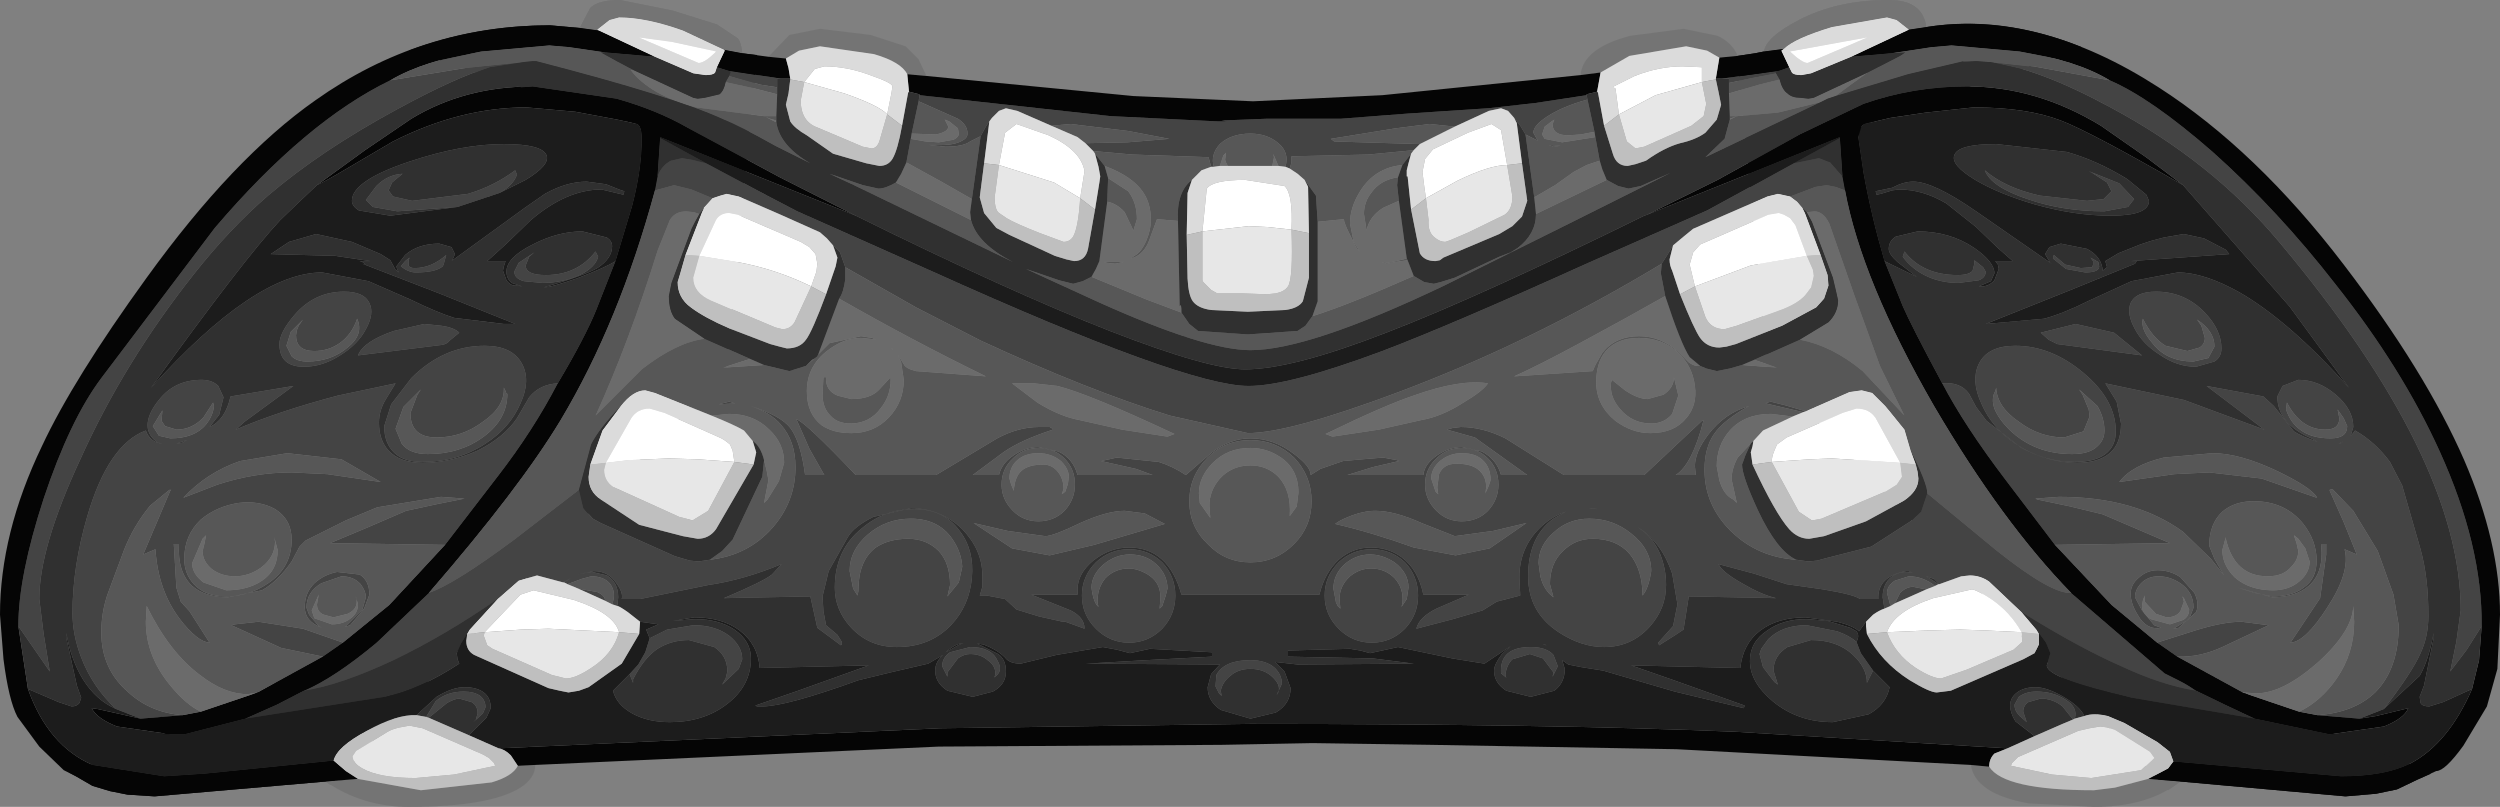
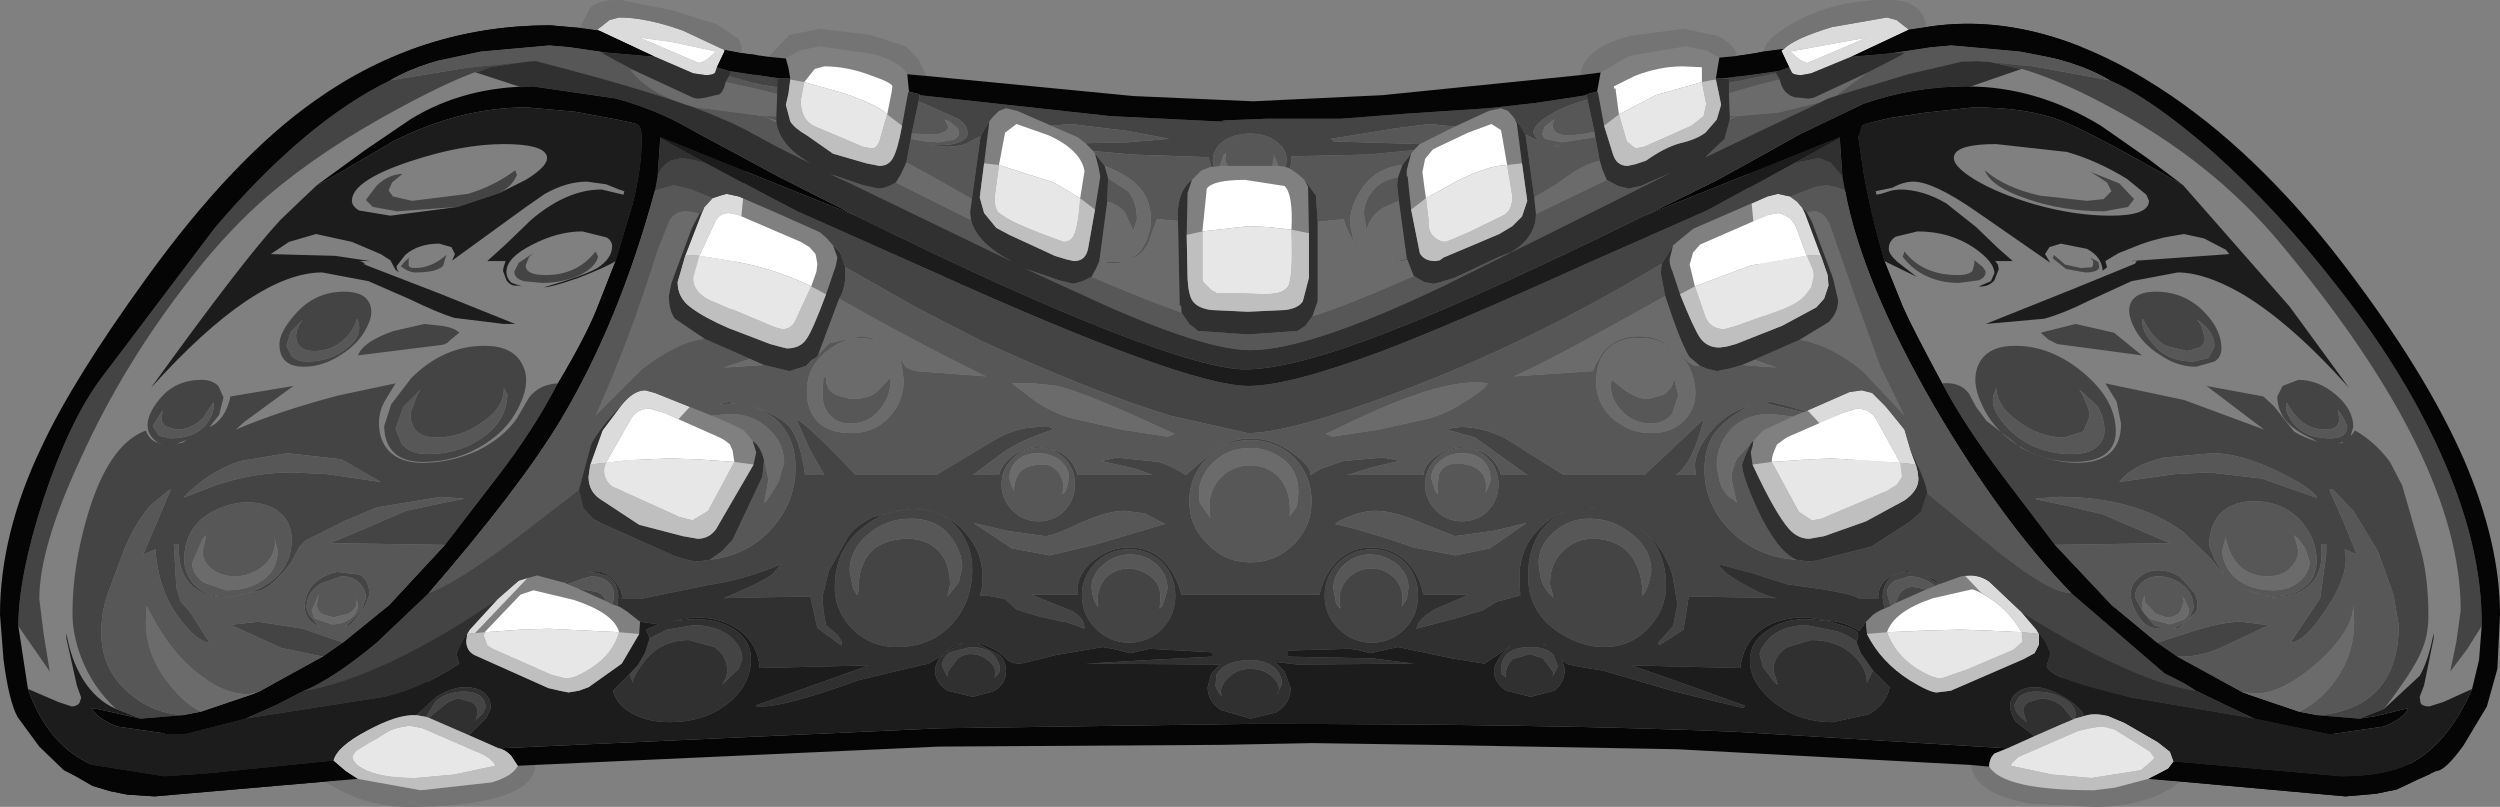
<svg xmlns="http://www.w3.org/2000/svg" xmlns:xlink="http://www.w3.org/1999/xlink" height="462.0px" width="1431.5px">
  <rect width="100%" height="100%" fill="#808080" stroke="none" />
  <g transform="matrix(10.0, 0.0, 0.0, 10.0, 714.0, 233.5)">
    <use height="45.6" transform="matrix(1.0, 0.0, 0.0, 1.0, -71.4, -23.35)" width="143.15" xlink:href="#shape0" />
    <use height="46.2" transform="matrix(1.0, 0.0, 0.0, 1.0, -67.5, -23.35)" width="135.3" xlink:href="#shape1" />
  </g>
  <defs>
    <g id="shape0" transform="matrix(1.0, 0.0, 0.0, 1.0, 71.4, 23.35)">
      <path d="M37.9 -21.65 L37.2 -22.2 36.65 -22.35 33.5 -21.8 Q31.35 -21.15 30.75 -20.55 L29.6 -20.4 Q29.75 -21.25 31.6 -22.2 33.8 -23.35 36.75 -23.35 38.7 -23.35 38.9 -21.8 L37.9 -21.65 M52.2 21.3 L53.45 21.4 52.75 21.9 52.2 21.3 M28.1 -20.15 L28.1 -20.2 28.1 -20.15 M-52.75 21.4 L-52.25 21.35 -52.5 21.6 -52.75 21.4 M-28.9 -20.3 L-29.95 -20.5 -32.3 -21.6 Q-34.4 -22.35 -35.95 -22.35 L-36.5 -22.2 -37.2 -21.65 -37.1 -21.6 -38.2 -21.75 -37.6 -22.9 Q-37.15 -23.35 -35.9 -23.35 L-32.9 -22.75 -30.35 -21.95 -29.15 -21.15 Q-28.95 -20.9 -28.9 -20.3" fill="#747474" fill-rule="evenodd" stroke="none" />
      <path d="M49.4 -18.75 Q51.75 -17.75 55.3 -14.65 59.05 -11.3 62.35 -7.05 66.15 -2.25 68.3 2.5 70.75 7.9 70.7 12.5 L69.85 13.85 68.9 15.1 69.25 13.4 69.5 11.6 Q69.5 2.9 59.1 -9.5 55.25 -14.1 49.45 -17.2 45.3 -19.45 42.55 -19.8 L45.05 -19.55 49.4 -18.75 M30.5 -19.3 L30.25 -19.25 30.3 -19.15 29.0 -18.9 28.2 -18.75 28.2 -18.95 30.5 -19.3 M41.05 -19.85 L41.7 -19.85 41.0 -19.8 41.05 -19.85 M34.1 -13.25 L34.25 -12.45 33.7 -12.65 33.2 -12.75 32.55 -12.65 31.1 -12.1 30.4 -12.25 29.8 -12.1 28.9 -11.7 28.8 -12.6 31.3 -14.0 32.75 -14.3 33.4 -14.05 34.1 -13.25 M47.2 10.6 L52.55 15.2 53.35 15.6 Q53.85 15.85 54.35 16.2 52.4 15.9 50.05 14.8 47.65 13.75 44.35 11.7 L42.5 9.95 Q42.0 9.6 41.4 9.6 L41.1 9.6 38.1 6.45 38.6 5.95 38.95 4.9 42.95 8.2 Q46.1 10.7 47.2 10.6 M63.7 17.8 L61.3 17.6 Q63.4 17.45 64.6 16.3 65.95 14.95 65.95 12.45 L65.65 10.7 64.75 8.2 63.35 5.9 62.15 4.65 62.0 4.7 62.0 4.75 62.8 6.55 63.55 8.4 62.85 8.1 Q63.2 9.4 61.85 11.45 60.6 13.4 59.75 13.45 L61.45 10.9 61.8 8.4 61.8 7.8 61.5 7.8 Q61.7 9.4 60.8 10.2 60.05 10.85 58.7 10.85 L56.75 10.3 57.7 10.6 58.7 10.8 Q59.85 10.8 60.5 10.3 61.25 9.8 61.25 8.75 61.25 7.6 60.45 6.6 59.4 5.35 57.65 5.35 56.55 5.35 55.85 5.95 55.1 6.65 55.1 7.9 L55.4 8.65 55.95 9.6 55.2 8.65 53.6 7.1 Q50.85 5.1 46.5 5.1 L45.15 5.2 45.25 5.25 47.15 5.65 49.0 6.1 52.85 7.75 46.25 7.85 43.4 4.1 Q41.05 1.0 39.8 -1.4 40.85 -1.5 41.35 -0.8 L41.75 -0.05 42.35 0.75 44.35 2.3 Q45.95 3.15 47.55 3.15 48.75 3.15 49.4 2.6 50.05 2.05 50.05 0.9 L49.8 -0.35 49.15 -1.4 53.65 -0.45 58.25 1.25 54.95 -1.25 58.2 -0.65 58.8 -0.1 59.95 1.35 Q60.4 1.65 61.3 1.95 L60.95 1.75 Q59.0 0.9 59.0 -0.65 L59.3 -1.25 60.2 -1.6 Q61.35 -1.6 62.35 -0.75 63.35 0.1 63.35 1.1 L63.2 1.6 63.3 1.5 63.45 1.3 Q64.6 1.95 65.45 3.1 L66.15 4.45 67.2 8.1 Q67.65 9.7 67.65 11.9 67.65 13.1 67.2 14.05 66.75 15.1 65.1 17.25 L63.7 17.8 M53.25 14.25 L52.1 13.45 54.3 12.75 Q55.9 12.25 56.95 12.25 L58.5 12.45 55.85 13.7 Q54.55 14.3 53.25 14.25 M37.55 -8.65 L37.65 -8.95 Q38.7 -7.6 40.7 -7.6 41.35 -7.6 41.55 -7.85 L41.65 -8.25 41.65 -8.45 42.15 -8.05 42.3 -7.8 Q42.3 -7.45 41.9 -7.3 L40.75 -7.15 Q39.8 -7.15 39.0 -7.5 38.1 -7.9 37.55 -8.65 M42.25 -13.6 Q43.4 -12.6 45.4 -12.15 L48.1 -11.85 49.05 -11.95 49.5 -12.4 49.25 -12.9 48.4 -13.45 48.2 -13.55 49.95 -12.85 50.8 -11.95 50.45 -11.5 49.1 -11.25 Q46.7 -11.25 44.7 -11.95 42.6 -12.65 42.25 -13.6 M46.15 -8.55 L46.2 -8.75 46.85 -8.2 47.75 -8.0 48.4 -8.05 48.45 -8.2 48.45 -8.4 48.3 -8.6 48.75 -8.35 48.8 -8.1 Q48.8 -7.75 48.0 -7.75 L46.9 -7.95 46.15 -8.55 M44.0 -3.55 Q46.05 -3.55 47.9 -2.0 49.75 -0.45 49.75 1.35 49.75 2.2 49.15 2.65 48.55 3.1 47.4 3.1 45.55 3.1 44.0 2.05 42.65 1.15 42.05 -0.25 41.45 -1.55 41.9 -2.5 42.4 -3.55 44.0 -3.55 M42.85 -0.95 Q42.6 -0.55 42.8 0.05 43.05 0.65 43.65 1.25 45.1 2.65 47.25 2.65 48.25 2.65 48.7 2.2 49.1 1.85 49.1 1.3 49.1 0.6 48.7 -0.1 L47.65 -1.05 47.85 -0.75 48.2 0.1 48.25 0.5 47.9 1.35 46.8 1.7 Q45.4 1.7 44.2 0.8 42.95 -0.05 42.9 -1.15 L42.85 -0.95 M45.45 -4.3 L47.45 -4.8 49.65 -4.3 51.25 -3.0 46.4 -3.65 45.9 -3.9 45.45 -4.3 M51.3 -5.1 Q51.15 -4.5 51.85 -3.7 52.65 -2.65 54.2 -2.65 L55.05 -2.85 55.4 -3.5 Q55.4 -4.4 54.4 -5.05 L54.65 -4.7 54.85 -4.0 Q54.85 -3.65 54.55 -3.45 L53.85 -3.25 52.6 -3.55 Q51.85 -4.0 51.3 -5.1 M52.05 -6.65 Q53.7 -6.65 54.85 -5.45 55.8 -4.45 55.8 -3.4 55.8 -2.9 55.4 -2.65 L54.35 -2.35 Q53.25 -2.35 52.25 -3.05 51.3 -3.65 50.85 -4.5 50.35 -5.4 50.6 -6.0 50.9 -6.65 52.05 -6.65 M59.5 0.1 Q59.75 0.85 60.3 1.25 60.95 1.75 62.05 1.75 63.0 1.75 63.0 1.05 L62.8 0.6 62.45 0.1 62.55 0.6 Q62.55 1.25 61.75 1.25 60.35 1.25 59.55 -0.3 L59.5 0.1 M62.75 2.0 L62.75 1.95 62.5 2.05 62.75 2.0 M55.1 3.7 L58.1 4.05 61.25 5.15 61.25 5.1 Q60.9 4.55 59.05 3.65 56.85 2.6 55.3 2.6 L52.5 2.85 Q50.65 3.3 49.95 4.25 L53.1 3.8 55.1 3.7 M53.35 12.6 L53.05 12.65 53.95 12.1 54.2 11.45 Q54.2 10.55 53.45 10.05 52.85 9.65 52.2 9.65 51.55 9.65 51.15 10.1 50.85 10.45 50.85 10.85 L51.25 11.6 51.95 12.45 52.35 12.6 Q51.5 12.75 51.0 11.85 50.6 11.2 50.6 10.65 50.6 10.1 51.1 9.7 51.55 9.3 52.15 9.3 52.85 9.3 53.45 9.7 L54.25 10.6 Q54.55 11.2 54.35 11.7 L53.35 12.6 M-49.05 -18.75 L-44.8 -19.45 -41.4 -19.8 -43.35 -19.5 Q-45.25 -18.95 -48.65 -17.1 -53.0 -14.75 -56.05 -12.15 -58.25 -10.25 -60.3 -7.65 -64.3 -2.6 -66.8 2.95 -69.15 8.0 -69.15 10.95 L-68.9 12.95 -68.55 15.1 -69.45 13.8 -70.35 12.5 Q-70.35 9.65 -68.9 5.2 -67.4 0.7 -65.6 -1.7 L-59.1 -10.3 Q-53.9 -16.4 -49.05 -18.75 M-64.75 17.25 Q-66.1 16.0 -66.75 14.3 -67.25 13.0 -67.25 11.75 -67.25 9.1 -66.4 6.2 -65.2 2.1 -63.05 1.3 -62.8 2.0 -62.1 2.05 L-62.35 2.0 Q-62.95 1.6 -62.95 1.0 -62.95 0.35 -62.3 -0.45 -61.4 -1.6 -59.85 -1.6 -59.25 -1.6 -58.9 -1.25 L-58.6 -0.6 -58.85 0.4 -59.4 1.1 Q-58.5 0.7 -58.2 -0.65 L-54.6 -1.25 -57.4 0.8 -57.9 1.25 Q-55.45 0.2 -52.05 -0.7 L-48.75 -1.4 -49.3 -0.5 Q-49.7 0.15 -49.7 0.85 -49.7 1.85 -49.15 2.45 -48.5 3.15 -47.2 3.15 -45.6 3.15 -44.05 2.45 -42.55 1.7 -41.8 0.6 L-41.1 -0.6 Q-40.5 -1.35 -39.45 -1.4 -40.85 1.3 -42.9 3.95 L-45.9 7.85 -52.5 7.75 -50.35 6.85 -48.15 5.9 -46.3 5.5 -44.8 5.2 -46.15 5.1 -49.8 5.7 -51.6 6.45 -53.9 7.6 -54.25 7.95 -54.7 8.8 Q-55.5 9.95 -56.4 10.45 L-58.35 10.85 Q-59.65 10.85 -60.4 10.2 -61.25 9.4 -61.15 7.8 L-61.45 7.8 -61.3 10.3 -61.05 11.1 -60.55 11.65 -59.4 13.45 Q-60.1 13.4 -61.1 12.1 -62.35 10.45 -62.5 8.1 L-63.2 8.4 -61.65 4.75 -61.6 4.7 -61.7 4.7 -62.8 5.6 Q-63.75 6.75 -64.3 8.15 L-65.25 10.7 Q-65.6 11.75 -65.6 12.85 -65.6 14.9 -64.15 16.2 -62.85 17.45 -60.95 17.6 L-63.35 17.8 -64.75 17.25 M-45.2 -11.5 L-48.65 -11.25 -50.05 -11.5 -50.45 -11.9 -49.85 -12.7 Q-49.2 -13.35 -48.35 -13.4 L-48.95 -12.9 -49.15 -12.45 -48.9 -12.1 -47.8 -11.85 -44.6 -12.25 Q-43.1 -12.7 -41.9 -13.6 L-41.8 -13.35 Q-42.0 -12.75 -42.8 -12.3 L-44.75 -11.65 -45.2 -11.5 M-59.15 -0.1 L-59.2 -0.3 -59.75 0.55 Q-60.4 1.25 -61.3 1.25 L-61.95 1.05 -62.15 0.75 -62.1 0.15 -62.65 1.05 -62.3 1.6 -61.65 1.75 Q-60.25 1.75 -59.6 0.95 -59.2 0.45 -59.15 -0.1 M-50.95 -5.1 Q-51.25 -4.2 -51.95 -3.7 -52.6 -3.25 -53.4 -3.25 -54.45 -3.25 -54.45 -4.15 L-54.4 -4.45 -54.3 -4.7 -54.05 -5.05 -54.75 -4.35 -55.0 -3.55 -54.7 -2.95 Q-54.4 -2.65 -53.8 -2.65 -52.45 -2.65 -51.5 -3.45 -50.55 -4.2 -50.95 -5.1 M-45.1 -4.3 L-45.65 -3.85 Q-45.8 -3.65 -46.1 -3.6 L-50.9 -3.0 Q-50.6 -3.8 -48.85 -4.4 L-47.1 -4.8 -46.15 -4.7 Q-45.4 -4.6 -45.1 -4.3 M-45.85 -8.75 L-46.0 -8.2 -46.05 -8.1 Q-46.45 -7.75 -47.6 -7.75 -48.0 -7.75 -48.45 -8.1 L-48.2 -8.4 -47.95 -8.6 -48.0 -8.45 -48.0 -8.15 Q-47.95 -8.0 -47.65 -8.0 -46.7 -8.0 -45.85 -8.75 M-37.15 -8.65 Q-37.3 -8.05 -38.2 -7.6 -39.2 -7.15 -40.35 -7.15 L-41.4 -7.25 Q-41.95 -7.4 -41.95 -7.8 L-41.7 -8.3 -40.8 -8.9 -41.1 -8.65 -41.3 -8.15 Q-41.3 -7.6 -40.15 -7.6 -38.35 -7.6 -37.3 -8.95 L-37.15 -8.65 M-51.7 -6.65 Q-50.55 -6.65 -50.25 -6.0 -49.95 -5.4 -50.45 -4.5 -50.9 -3.65 -51.85 -3.05 -52.9 -2.35 -54.0 -2.35 -55.4 -2.35 -55.4 -3.65 -55.4 -4.3 -54.55 -5.3 -53.4 -6.65 -51.7 -6.65 M-42.35 -0.8 L-42.4 -0.8 -42.45 -0.95 -42.55 -1.15 Q-42.5 -0.05 -43.75 0.8 -44.95 1.7 -46.4 1.7 -47.9 1.7 -47.9 0.3 L-47.5 -0.75 -47.3 -1.05 -48.3 -0.05 -48.75 1.2 -48.4 2.05 Q-47.95 2.65 -46.9 2.65 -45.05 2.65 -43.7 1.65 -42.35 0.65 -42.35 -0.8 M-43.65 -3.55 Q-42.05 -3.55 -41.5 -2.5 -41.0 -1.55 -41.6 -0.25 -42.2 1.15 -43.6 2.05 -45.2 3.1 -47.2 3.1 -48.25 3.1 -48.8 2.6 -49.4 2.05 -49.4 1.05 L-49.0 -0.2 -47.85 -1.7 Q-46.0 -3.55 -43.65 -3.55 M-29.7 -19.3 L-28.15 -19.05 -28.2 -18.55 -29.65 -19.0 -29.55 -19.25 -29.7 -19.3 M-28.8 -12.85 L-28.85 -12.0 -29.1 -12.1 -29.8 -12.25 -30.15 -12.15 -30.6 -12.0 -31.8 -12.5 -32.8 -12.75 -33.9 -12.45 -33.75 -13.25 Q-33.55 -13.85 -33.0 -14.15 L-32.35 -14.3 -31.75 -14.2 -30.95 -14.0 -28.8 -12.85 M-37.75 6.1 L-41.15 9.7 -41.7 9.9 -42.9 10.95 Q-45.85 13.0 -48.85 14.45 -51.95 15.9 -54.0 16.2 -52.25 15.45 -49.85 13.45 L-46.85 10.6 Q-45.45 10.15 -41.95 7.55 L-38.25 4.7 -38.0 5.75 -37.75 6.1 M-52.9 14.25 L-55.3 13.75 -58.15 12.45 -57.95 12.4 -56.6 12.25 -54.05 12.65 -51.75 13.45 -52.9 14.25 M-50.25 10.7 L-50.55 11.5 -51.35 12.45 -51.65 12.55 -50.65 11.55 -50.45 10.85 Q-50.45 10.5 -50.75 10.1 -51.15 9.65 -51.85 9.65 L-53.0 10.05 Q-53.85 10.55 -53.85 11.45 L-53.7 11.85 -53.15 12.5 -52.95 12.6 Q-53.95 12.25 -53.95 11.4 -53.95 10.6 -53.4 10.05 -52.85 9.55 -52.1 9.4 L-50.8 9.55 Q-50.25 9.9 -50.25 10.7 M-54.7 3.7 L-52.65 3.8 -49.6 4.25 -51.85 2.95 -54.95 2.6 -57.65 3.05 Q-59.55 3.7 -60.9 5.15 -60.0 4.8 -58.95 4.4 -56.8 3.7 -54.7 3.7 M-54.7 7.55 Q-54.7 6.4 -55.65 5.8 -56.55 5.3 -57.75 5.45 -59.0 5.65 -59.9 6.4 -60.85 7.3 -60.85 8.65 -60.85 9.5 -60.3 10.1 -59.65 10.8 -58.45 10.8 -57.15 10.8 -56.05 10.05 -54.7 9.15 -54.7 7.55 M-60.95 2.0 L-60.7 1.85 -61.3 2.05 -60.95 2.0" fill="#444444" fill-rule="evenodd" stroke="none" />
      <path d="M30.75 -20.55 L30.6 -20.45 31.05 -19.5 30.5 -19.3 28.2 -18.95 28.1 -20.15 29.1 -20.3 29.6 -20.4 30.75 -20.55 M34.6 -20.1 L37.9 -21.65 38.9 -21.8 Q45.3 -22.8 52.2 -18.35 57.8 -14.75 62.8 -8.2 67.5 -2.05 69.7 3.0 71.75 7.75 71.75 11.85 L71.6 14.95 71.0 17.1 69.65 19.35 Q68.6 20.8 68.1 20.8 L67.0 21.3 65.85 21.85 64.65 22.1 62.9 22.25 53.45 21.4 52.2 21.3 52.0 21.1 52.75 20.65 53.05 20.25 62.65 21.1 Q65.2 21.1 66.65 20.35 68.8 19.2 70.15 16.1 L70.55 14.45 70.7 12.5 Q70.75 7.9 68.3 2.5 66.15 -2.25 62.35 -7.05 59.05 -11.3 55.3 -14.65 51.75 -17.75 49.4 -18.75 47.5 -19.9 44.25 -20.4 L40.35 -20.75 39.2 -20.65 36.9 -20.3 34.6 -20.1 M53.6 -12.75 Q48.3 -15.8 46.6 -16.45 44.65 -17.2 41.6 -17.2 L38.85 -16.9 36.85 -16.6 35.35 -16.25 Q35.0 -16.05 35.0 -15.5 L35.3 -13.45 Q35.75 -10.95 36.5 -8.4 L37.55 -5.8 Q38.0 -4.75 39.8 -1.4 41.05 1.0 43.4 4.1 L46.25 7.85 49.5 11.3 52.1 13.45 53.25 14.25 57.0 16.3 60.25 17.4 61.3 17.6 63.7 17.8 64.65 17.65 66.5 17.2 Q66.25 17.8 65.1 18.25 L62.0 18.7 57.7 17.8 56.0 17.0 54.35 16.2 Q53.85 15.85 53.35 15.6 L52.55 15.2 47.2 10.6 Q43.25 6.55 39.35 -0.1 35.2 -7.3 34.25 -12.45 L34.1 -13.25 33.95 -15.45 33.95 -15.5 28.75 -13.4 28.7 -13.95 31.65 -15.65 35.3 -17.4 Q38.15 -18.4 41.25 -18.4 45.2 -18.4 48.9 -16.15 L51.55 -14.3 53.6 -12.75 M-36.75 -20.35 L-38.8 -20.65 -39.95 -20.75 -43.85 -20.4 Q-47.1 -19.9 -49.05 -18.75 -53.9 -16.4 -59.1 -10.3 L-65.6 -1.7 Q-67.4 0.7 -68.9 5.2 -70.35 9.65 -70.35 12.5 L-69.8 16.1 Q-68.65 19.35 -66.1 20.45 L-62.0 21.1 -59.7 20.95 -52.3 20.2 -51.65 20.75 -52.25 21.35 -52.75 21.4 -62.55 22.25 -64.1 22.15 -65.1 21.95 -66.1 21.65 -67.05 21.1 -67.75 20.75 -69.15 19.4 -70.4 17.7 Q-70.9 16.75 -71.2 14.4 L-71.4 11.85 Q-71.4 7.2 -69.0 2.2 -67.2 -1.65 -63.0 -7.45 -58.05 -14.3 -53.35 -17.6 -47.3 -21.9 -39.9 -21.9 L-38.2 -21.75 -37.1 -21.6 -33.9 -20.1 -36.75 -20.35 M-39.45 -1.4 Q-37.9 -4.0 -37.25 -5.6 L-36.15 -8.4 -35.2 -11.55 Q-34.65 -13.65 -34.65 -15.4 -34.65 -16.1 -34.9 -16.25 L-36.05 -16.5 -38.45 -16.95 -41.25 -17.2 Q-45.05 -17.2 -48.9 -15.25 L-51.45 -13.75 Q-52.8 -12.95 -53.25 -12.75 L-50.5 -14.75 -47.85 -16.55 Q-44.8 -18.4 -40.9 -18.4 L-36.1 -17.7 Q-33.8 -17.05 -32.05 -16.05 -30.95 -15.35 -28.65 -14.15 L-28.7 -13.55 -33.6 -15.5 -33.6 -15.45 -33.75 -13.25 -33.9 -12.45 Q-35.95 -4.9 -39.3 0.7 -41.65 4.6 -46.85 10.6 L-49.85 13.45 Q-52.25 15.45 -54.0 16.2 L-55.55 17.0 -57.35 17.8 -60.85 18.7 -61.6 18.7 -64.7 18.25 Q-65.85 17.8 -66.15 17.2 L-65.8 17.25 -63.35 17.8 -60.95 17.6 -59.9 17.4 -56.65 16.3 -55.45 15.65 -52.9 14.25 -51.75 13.45 -49.1 11.3 -45.9 7.85 -42.9 3.95 Q-40.85 1.3 -39.45 -1.4 M-28.9 -20.3 L-28.05 -20.2 -28.15 -19.05 -29.7 -19.3 -30.35 -19.5 -29.9 -20.45 -29.95 -20.5 -28.9 -20.3" fill="#050505" fill-rule="evenodd" stroke="none" />
      <path d="M35.55 -19.2 L37.4 -20.15 37.7 -20.35 36.9 -20.3 39.2 -20.65 40.35 -20.75 44.25 -20.4 Q47.5 -19.9 49.4 -18.75 L45.05 -19.55 42.55 -19.8 42.45 -19.8 41.8 -19.85 41.7 -19.85 41.05 -19.85 37.85 -19.1 33.7 -17.85 34.65 -18.55 35.55 -19.2 M30.3 -19.15 L30.5 -18.8 29.3 -18.5 28.25 -18.2 28.2 -18.75 29.0 -18.9 30.3 -19.15 M34.25 -12.45 Q35.2 -7.3 39.35 -0.1 43.25 6.55 47.2 10.6 46.1 10.7 42.95 8.2 L38.95 4.9 Q38.95 4.35 38.0 2.45 L37.65 1.25 36.8 0.2 36.55 -0.1 35.8 -0.85 35.2 -1.0 34.5 -0.9 32.1 0.15 29.8 -2.25 29.8 -2.35 30.35 -2.3 29.8 -2.5 29.75 -3.05 31.65 -3.9 Q33.5 -3.55 35.25 -2.1 L37.65 0.45 36.25 -2.4 34.8 -6.4 33.35 -10.55 Q33.0 -11.25 32.5 -11.25 L32.05 -11.2 31.8 -11.45 31.5 -11.8 31.1 -12.1 32.55 -12.65 33.2 -12.75 33.7 -12.65 34.25 -12.45 M61.3 17.6 L60.25 17.4 Q61.5 16.8 62.4 15.5 63.4 14.05 63.4 12.25 L63.35 11.35 Q63.3 12.8 61.3 14.6 59.3 16.35 57.8 16.35 L57.0 16.3 53.25 14.25 Q54.55 14.3 55.85 13.7 L58.5 12.45 56.95 12.25 Q55.9 12.25 54.3 12.75 L52.1 13.45 49.5 11.3 46.25 7.85 52.85 7.75 49.0 6.1 47.15 5.65 45.25 5.25 45.15 5.2 46.5 5.1 Q50.85 5.1 53.6 7.1 L55.2 8.65 55.95 9.6 55.4 8.65 55.1 7.9 Q55.1 6.65 55.85 5.95 56.55 5.35 57.65 5.35 59.4 5.35 60.45 6.6 61.25 7.6 61.25 8.75 61.25 9.8 60.5 10.3 59.85 10.8 58.7 10.8 L57.7 10.6 56.75 10.3 58.7 10.85 Q60.05 10.85 60.8 10.2 61.7 9.4 61.5 7.8 L61.8 7.8 61.8 8.4 61.45 10.9 59.75 13.45 Q60.6 13.4 61.85 11.45 63.2 9.4 62.85 8.1 L63.55 8.4 62.8 6.55 62.0 4.75 62.0 4.7 62.15 4.65 63.35 5.9 64.75 8.2 65.65 10.7 65.95 12.45 Q65.95 14.95 64.6 16.3 63.4 17.45 61.3 17.6 M28.4 -16.7 L30.4 -16.9 32.85 -17.5 28.55 -15.45 28.4 -16.7 M42.85 -0.95 L42.9 -1.15 Q42.95 -0.05 44.2 0.8 45.4 1.7 46.8 1.7 L47.9 1.35 48.25 0.5 48.2 0.1 47.85 -0.75 47.65 -1.05 48.7 -0.1 Q49.1 0.6 49.1 1.3 49.1 1.85 48.7 2.2 48.25 2.65 47.25 2.65 45.1 2.65 43.65 1.25 43.05 0.65 42.8 0.05 42.6 -0.55 42.85 -0.95 M51.3 -5.1 Q51.85 -4.0 52.6 -3.55 L53.85 -3.25 54.55 -3.45 Q54.85 -3.65 54.85 -4.0 L54.65 -4.7 54.4 -5.05 Q55.4 -4.4 55.4 -3.5 L55.05 -2.85 54.2 -2.65 Q52.65 -2.65 51.85 -3.7 51.15 -4.5 51.3 -5.1 M59.5 0.1 L59.55 -0.3 Q60.35 1.25 61.75 1.25 62.55 1.25 62.55 0.6 L62.45 0.1 62.8 0.6 63.0 1.05 Q63.0 1.75 62.05 1.75 60.95 1.75 60.3 1.25 59.75 0.85 59.5 0.1 M55.1 3.7 L53.1 3.8 49.95 4.25 Q50.65 3.3 52.5 2.85 L55.3 2.6 Q56.85 2.6 59.05 3.65 60.9 4.55 61.25 5.1 L61.25 5.15 58.1 4.05 55.1 3.7 M53.65 10.9 L53.55 10.8 53.6 10.9 53.65 11.1 53.45 11.65 Q53.2 12.0 52.65 12.0 L52.05 11.8 51.4 11.1 51.4 10.75 51.3 11.05 51.25 11.35 Q51.25 11.8 51.75 12.1 L52.85 12.4 53.6 12.15 Q53.95 11.95 53.95 11.55 L53.65 10.9 M53.35 12.6 L54.35 11.7 Q54.55 11.2 54.25 10.6 L53.45 9.7 Q52.85 9.3 52.15 9.3 51.55 9.3 51.1 9.7 50.6 10.1 50.6 10.65 50.6 11.2 51.0 11.85 51.5 12.75 52.35 12.6 L51.95 12.45 51.25 11.6 50.85 10.85 Q50.85 10.45 51.15 10.1 51.55 9.65 52.2 9.65 52.85 9.65 53.45 10.05 54.2 10.55 54.2 11.45 L53.95 12.1 53.05 12.65 53.35 12.6 M60.2 7.5 L59.95 7.3 60.1 7.75 60.2 8.2 Q60.2 8.7 59.8 9.1 59.35 9.65 58.45 9.65 56.55 9.65 56.05 7.5 L56.05 7.4 55.85 8.15 Q55.85 9.0 56.55 9.7 57.4 10.45 58.75 10.45 59.65 10.45 60.25 9.95 60.85 9.45 60.85 8.8 L60.6 8.05 60.2 7.5 M-28.5 -15.8 L-29.95 -16.5 Q-32.75 -17.8 -40.7 -19.85 L-40.9 -19.85 -41.4 -19.8 -44.8 -19.45 -49.05 -18.75 Q-47.1 -19.9 -43.85 -20.4 L-39.95 -20.75 -38.8 -20.65 -36.75 -20.35 -37.0 -20.35 -36.0 -19.8 -35.05 -19.3 -35.3 -19.35 Q-34.2 -17.9 -31.55 -17.2 L-28.4 -16.7 -28.5 -15.8 M-50.95 -5.1 Q-50.55 -4.2 -51.5 -3.45 -52.45 -2.65 -53.8 -2.65 -54.4 -2.65 -54.7 -2.95 L-55.0 -3.55 -54.75 -4.35 -54.05 -5.05 -54.3 -4.7 -54.4 -4.45 -54.45 -4.15 Q-54.45 -3.25 -53.4 -3.25 -52.6 -3.25 -51.95 -3.7 -51.25 -4.2 -50.95 -5.1 M-59.15 -0.1 Q-59.2 0.45 -59.6 0.95 -60.25 1.75 -61.65 1.75 L-62.3 1.6 -62.65 1.05 -62.1 0.15 -62.15 0.75 -61.95 1.05 -61.3 1.25 Q-60.4 1.25 -59.75 0.55 L-59.2 -0.3 -59.15 -0.1 M-42.35 -0.8 Q-42.35 0.65 -43.7 1.65 -45.05 2.65 -46.9 2.65 -47.95 2.65 -48.4 2.05 L-48.75 1.2 -48.3 -0.05 -47.3 -1.05 -47.5 -0.75 -47.9 0.3 Q-47.9 1.7 -46.4 1.7 -44.95 1.7 -43.75 0.8 -42.5 -0.05 -42.55 -1.15 L-42.45 -0.95 -42.4 -0.8 -42.35 -0.8 M-28.2 -18.55 L-28.25 -18.3 -29.85 -18.65 -29.65 -19.0 -28.2 -18.55 M-29.7 -3.35 L-29.8 -2.35 -30.0 -2.3 -29.8 -2.3 -29.8 -2.25 -31.9 -0.05 -33.9 -0.85 -34.45 -1.0 Q-35.15 -1.0 -35.85 -0.1 -37.1 1.2 -37.55 2.1 L-38.25 4.7 -41.95 7.55 Q-45.45 10.15 -46.85 10.6 -41.65 4.6 -39.3 0.7 -35.95 -4.9 -33.9 -12.45 L-32.8 -12.75 -31.8 -12.5 -30.6 -12.0 -31.1 -11.45 -31.1 -11.4 -31.35 -11.1 -31.65 -11.2 -32.1 -11.25 Q-32.75 -11.25 -33.05 -10.75 L-33.75 -9.0 Q-35.35 -3.85 -37.3 0.45 L-34.65 -2.2 Q-32.65 -3.75 -31.05 -3.95 L-29.7 -3.35 M-60.95 17.6 Q-62.85 17.45 -64.15 16.2 -65.6 14.9 -65.6 12.85 -65.6 11.75 -65.25 10.7 L-64.3 8.15 Q-63.75 6.75 -62.8 5.6 L-61.7 4.7 -61.6 4.7 -61.65 4.75 -63.2 8.4 -62.5 8.1 Q-62.35 10.45 -61.1 12.1 -60.1 13.4 -59.4 13.45 L-60.55 11.65 -61.05 11.1 -61.3 10.3 -61.45 7.8 -61.15 7.8 Q-61.25 9.4 -60.4 10.2 -59.65 10.85 -58.35 10.85 L-56.4 10.45 Q-55.5 9.95 -54.7 8.8 L-54.25 7.95 -53.9 7.6 -51.6 6.45 -49.8 5.7 -46.15 5.1 -44.8 5.2 -46.3 5.5 -48.15 5.9 -50.35 6.85 -52.5 7.75 -45.9 7.85 -49.1 11.3 -51.75 13.45 -54.05 12.65 -56.6 12.25 -57.95 12.4 -58.15 12.45 -55.3 13.75 -52.9 14.25 -55.45 15.65 -56.65 16.3 -57.2 16.4 Q-58.55 16.4 -59.95 15.3 -61.7 14.0 -63.0 11.35 L-63.05 12.25 Q-63.05 14.2 -61.65 15.9 -60.75 17.0 -59.9 17.4 L-60.95 17.6 M-50.25 10.7 Q-50.25 9.9 -50.8 9.55 L-52.1 9.4 Q-52.85 9.55 -53.4 10.05 -53.95 10.6 -53.95 11.4 -53.95 12.25 -52.95 12.6 L-53.15 12.5 -53.7 11.85 -53.85 11.45 Q-53.85 10.55 -53.0 10.05 L-51.85 9.65 Q-51.15 9.65 -50.75 10.1 -50.45 10.5 -50.45 10.85 L-50.65 11.55 -51.65 12.55 -51.35 12.45 -50.55 11.5 -50.25 10.7 M-54.7 3.7 Q-56.8 3.7 -58.95 4.4 -60.0 4.8 -60.9 5.15 -59.55 3.7 -57.65 3.05 L-54.95 2.6 -51.85 2.95 -49.6 4.25 -52.65 3.8 -54.7 3.7 M-59.8 7.5 L-60.4 8.9 Q-60.4 9.5 -59.75 10.0 L-58.45 10.45 Q-57.2 10.45 -56.4 9.9 -55.5 9.3 -55.5 8.15 L-55.7 7.4 -55.65 7.65 Q-55.65 8.55 -56.45 9.15 -57.15 9.65 -57.95 9.65 -58.7 9.65 -59.25 9.25 -59.8 8.8 -59.8 8.2 L-59.7 7.8 -59.6 7.3 -59.8 7.5 M-54.7 7.55 Q-54.7 9.15 -56.05 10.05 -57.15 10.8 -58.45 10.8 -59.65 10.8 -60.3 10.1 -60.85 9.5 -60.85 8.65 -60.85 7.3 -59.9 6.4 -59.0 5.65 -57.75 5.45 -56.55 5.3 -55.65 5.8 -54.7 6.4 -54.7 7.55 M-53.15 10.7 L-53.55 11.6 -53.4 12.05 -52.4 12.4 Q-51.7 12.4 -51.25 12.0 -50.9 11.7 -50.9 11.25 L-51.05 10.75 -51.0 10.9 Q-50.85 11.5 -51.5 11.8 L-52.3 12.0 -52.85 11.85 Q-53.25 11.7 -53.25 11.25 L-53.15 10.7" fill="#575757" fill-rule="evenodd" stroke="none" />
      <path d="M30.5 -18.8 Q30.65 -18.2 30.95 -18.0 31.2 -17.75 31.7 -17.75 L32.15 -17.7 32.45 -17.75 35.55 -19.2 34.65 -18.55 33.7 -17.85 33.25 -17.7 32.85 -17.5 30.4 -16.9 28.4 -16.7 28.25 -18.2 29.3 -18.5 30.5 -18.8 M60.25 17.4 L57.0 16.3 57.8 16.35 Q59.3 16.35 61.3 14.6 63.3 12.8 63.35 11.35 L63.4 12.25 Q63.4 14.05 62.4 15.5 61.5 16.8 60.25 17.4 M32.05 -11.2 L32.5 -11.25 Q33.0 -11.25 33.35 -10.55 L34.8 -6.4 36.25 -2.4 37.65 0.45 35.25 -2.1 Q33.5 -3.55 31.65 -3.9 L33.3 -4.9 Q33.85 -5.45 33.85 -6.15 L33.75 -6.6 33.55 -7.45 32.35 -10.65 32.05 -11.2 M29.8 -2.5 L30.35 -2.3 29.8 -2.35 29.8 -2.5 M53.65 10.9 L53.95 11.55 Q53.95 11.95 53.6 12.15 L52.85 12.4 51.75 12.1 Q51.25 11.8 51.25 11.35 L51.3 11.05 51.4 10.75 51.4 11.1 52.05 11.8 52.65 12.0 Q53.2 12.0 53.45 11.65 L53.65 11.1 53.6 10.9 53.55 10.8 53.65 10.9 M60.2 7.5 L60.6 8.05 60.85 8.8 Q60.85 9.45 60.25 9.95 59.65 10.45 58.75 10.45 57.4 10.45 56.55 9.7 55.85 9.0 55.85 8.15 L56.05 7.4 56.05 7.5 Q56.55 9.65 58.45 9.65 59.35 9.65 59.8 9.1 60.2 8.7 60.2 8.2 L60.1 7.75 59.95 7.3 60.2 7.5 M-28.4 -16.7 L-31.55 -17.2 Q-34.2 -17.9 -35.3 -19.35 L-35.05 -19.3 -31.7 -17.75 -31.45 -17.7 -31.05 -17.75 -30.2 -17.95 Q-29.95 -18.15 -29.85 -18.65 L-28.25 -18.3 -28.4 -16.7 M-29.8 -2.35 L-29.8 -2.3 -30.0 -2.3 -29.8 -2.35 M-31.35 -11.1 L-31.6 -10.65 -31.8 -10.25 -32.95 -7.15 -33.1 -6.4 Q-33.1 -5.55 -32.75 -5.1 L-31.05 -3.95 Q-32.65 -3.75 -34.65 -2.2 L-37.3 0.45 Q-35.35 -3.85 -33.75 -9.0 L-33.05 -10.75 Q-32.75 -11.25 -32.1 -11.25 L-31.65 -11.2 -31.35 -11.1 M-59.9 17.4 Q-60.75 17.0 -61.65 15.9 -63.05 14.2 -63.05 12.25 L-63.0 11.35 Q-61.7 14.0 -59.95 15.3 -58.55 16.4 -57.2 16.4 L-56.65 16.3 -59.9 17.4 M-59.8 7.5 L-59.6 7.3 -59.7 7.8 -59.8 8.2 Q-59.8 8.8 -59.25 9.25 -58.7 9.65 -57.95 9.65 -57.15 9.65 -56.45 9.15 -55.65 8.55 -55.65 7.65 L-55.7 7.4 -55.5 8.15 Q-55.5 9.3 -56.4 9.9 -57.2 10.45 -58.45 10.45 L-59.75 10.0 Q-60.4 9.5 -60.4 8.9 L-59.8 7.5 M-53.15 10.7 L-53.25 11.25 Q-53.25 11.7 -52.85 11.85 L-52.3 12.0 -51.5 11.8 Q-50.85 11.5 -51.0 10.9 L-51.05 10.75 -50.9 11.25 Q-50.9 11.7 -51.25 12.0 -51.7 12.4 -52.4 12.4 L-53.4 12.05 -53.55 11.6 -53.15 10.7" fill="#6b6b6b" fill-rule="evenodd" stroke="none" />
-       <path d="M31.05 -19.5 L31.2 -19.2 Q31.3 -19.05 31.75 -19.05 L32.3 -19.15 34.6 -20.1 36.9 -20.3 37.7 -20.35 37.4 -20.15 35.55 -19.2 32.45 -17.75 32.15 -17.7 31.7 -17.75 Q31.2 -17.75 30.95 -18.0 30.65 -18.2 30.5 -18.8 L30.3 -19.15 30.25 -19.25 30.5 -19.3 31.05 -19.5 M70.7 12.5 L70.55 14.45 70.15 16.1 68.5 16.85 67.7 17.1 Q67.3 17.1 67.2 16.9 L67.15 16.55 67.4 15.9 67.95 13.2 67.95 12.9 Q67.65 14.5 67.15 15.35 L65.1 17.25 Q66.75 15.1 67.2 14.05 67.65 13.1 67.65 11.9 67.65 9.7 67.2 8.1 L66.15 4.45 65.45 3.1 Q64.6 1.95 63.45 1.3 L63.3 1.5 63.2 1.6 63.35 1.1 Q63.35 0.1 62.35 -0.75 61.35 -1.6 60.2 -1.6 L59.3 -1.25 59.0 -0.65 Q59.0 0.9 60.95 1.75 L61.3 1.95 Q60.4 1.65 59.95 1.35 L58.8 -0.1 58.2 -0.65 54.95 -1.25 58.25 1.25 53.65 -0.45 49.15 -1.4 49.8 -0.35 50.05 0.9 Q50.05 2.05 49.4 2.6 48.75 3.15 47.55 3.15 45.95 3.15 44.35 2.3 L42.35 0.75 41.75 -0.05 41.35 -0.8 Q40.85 -1.5 39.8 -1.4 38.0 -4.75 37.55 -5.8 L36.5 -8.4 38.35 -7.5 37.25 -8.35 Q36.75 -8.8 36.75 -9.1 36.75 -9.55 37.15 -9.8 L38.4 -10.1 Q40.25 -10.1 41.65 -9.15 42.8 -8.35 42.8 -7.7 L42.6 -7.25 41.9 -6.95 Q42.45 -6.9 42.8 -7.3 L43.05 -7.95 43.0 -8.2 42.85 -8.4 43.85 -8.4 43.0 -9.15 41.75 -10.35 40.05 -11.7 Q38.7 -12.5 37.35 -12.5 L36.95 -12.45 36.3 -12.25 36.05 -12.2 36.0 -12.4 36.95 -12.6 Q37.6 -12.95 38.15 -12.95 39.3 -12.95 41.75 -11.25 L46.15 -8.2 46.0 -8.3 45.7 -8.8 45.95 -9.2 46.6 -9.4 48.1 -9.1 Q48.95 -8.65 49.0 -7.85 L49.25 -8.05 49.15 -8.4 49.9 -8.85 51.15 -9.35 51.75 -9.55 52.5 -9.75 53.65 -9.95 54.8 -9.7 56.05 -9.05 56.25 -8.8 50.6 -8.4 50.95 -8.4 50.85 -8.25 47.3 -6.8 42.3 -4.8 45.65 -5.1 Q46.75 -5.4 48.25 -6.15 L50.65 -7.25 53.3 -7.75 Q54.8 -7.75 56.85 -6.6 59.7 -4.95 63.1 -1.15 L59.7 -5.8 53.6 -12.75 51.55 -14.3 48.9 -16.15 Q45.2 -18.4 41.25 -18.4 38.15 -18.4 35.3 -17.4 L31.65 -15.65 28.7 -13.95 28.55 -15.45 32.85 -17.5 33.25 -17.7 33.7 -17.85 37.85 -19.1 41.05 -19.85 41.0 -19.8 41.7 -19.85 41.8 -19.85 42.45 -19.8 42.55 -19.8 Q45.3 -19.45 49.45 -17.2 55.25 -14.1 59.1 -9.5 69.5 2.9 69.5 11.6 L69.25 13.4 68.9 15.1 69.85 13.85 70.7 12.5 M33.95 -15.45 L34.1 -13.25 33.4 -14.05 32.75 -14.3 31.3 -14.0 33.95 -15.45 M54.35 16.2 L56.0 17.0 57.7 17.8 50.65 16.6 46.65 15.45 45.85 14.6 45.9 14.4 46.0 14.05 45.75 13.45 45.2 12.7 44.35 11.7 Q47.65 13.75 50.05 14.8 52.4 15.9 54.35 16.2 M31.8 -11.45 L32.05 -11.2 32.35 -10.65 33.55 -7.45 33.75 -6.6 33.85 -6.15 Q33.85 -5.45 33.3 -4.9 L31.65 -3.9 29.75 -3.05 29.65 -4.3 30.65 -4.7 32.6 -5.75 33.05 -6.25 33.3 -7.0 33.25 -7.6 32.85 -8.75 31.95 -11.15 31.8 -11.45 M38.0 2.45 Q38.95 4.35 38.95 4.9 L38.6 5.95 38.1 6.45 37.25 5.6 37.65 5.3 Q38.45 4.75 38.45 4.05 L38.4 3.65 38.3 3.25 38.0 2.45 M37.55 -8.65 Q38.1 -7.9 39.0 -7.5 39.8 -7.15 40.75 -7.15 L41.9 -7.3 Q42.3 -7.45 42.3 -7.8 L42.15 -8.05 41.65 -8.45 41.65 -8.25 41.55 -7.85 Q41.35 -7.6 40.7 -7.6 38.7 -7.6 37.65 -8.95 L37.55 -8.65 M42.9 -15.1 L46.95 -14.65 Q48.7 -14.15 50.4 -13.1 L51.5 -12.2 51.65 -11.85 Q51.65 -11.0 49.45 -11.0 47.4 -11.0 45.1 -11.65 43.05 -12.25 41.7 -13.05 40.3 -13.9 40.5 -14.45 40.7 -15.1 42.9 -15.1 M42.25 -13.6 Q42.6 -12.65 44.7 -11.95 46.7 -11.25 49.1 -11.25 L50.45 -11.5 50.8 -11.95 49.95 -12.85 48.2 -13.55 48.4 -13.45 49.25 -12.9 49.5 -12.4 49.05 -11.95 48.1 -11.85 45.4 -12.15 Q43.4 -12.6 42.25 -13.6 M46.15 -8.55 L46.9 -7.95 48.0 -7.75 Q48.8 -7.75 48.8 -8.1 L48.75 -8.35 48.3 -8.6 48.45 -8.4 48.45 -8.2 48.4 -8.05 47.75 -8.0 46.85 -8.2 46.2 -8.75 46.15 -8.55 M44.0 -3.55 Q42.4 -3.55 41.9 -2.5 41.45 -1.55 42.05 -0.25 42.65 1.15 44.0 2.05 45.55 3.1 47.4 3.1 48.55 3.1 49.15 2.65 49.75 2.2 49.75 1.35 49.75 -0.45 47.9 -2.0 46.05 -3.55 44.0 -3.55 M45.45 -4.3 L45.9 -3.9 46.4 -3.65 51.25 -3.0 49.65 -4.3 47.45 -4.8 45.45 -4.3 M52.05 -6.65 Q50.9 -6.65 50.6 -6.0 50.35 -5.4 50.85 -4.5 51.3 -3.65 52.25 -3.05 53.25 -2.35 54.35 -2.35 L55.4 -2.65 Q55.8 -2.9 55.8 -3.4 55.8 -4.45 54.85 -5.45 53.7 -6.65 52.05 -6.65 M62.75 2.0 L62.5 2.05 62.75 1.95 62.75 2.0 M-41.4 -19.8 L-40.9 -19.85 -40.7 -19.85 Q-32.75 -17.8 -29.95 -16.5 L-28.5 -15.8 -28.65 -14.15 Q-30.95 -15.35 -32.05 -16.05 -33.8 -17.05 -36.1 -17.7 L-40.9 -18.4 Q-44.8 -18.4 -47.85 -16.55 L-50.5 -14.75 -53.25 -12.75 -54.15 -11.9 -55.35 -10.75 Q-57.45 -8.5 -62.75 -1.15 -56.8 -7.75 -52.95 -7.75 L-50.3 -7.25 -47.9 -6.2 Q-46.35 -5.45 -45.4 -5.15 L-42.55 -4.8 -41.9 -4.8 -46.25 -6.55 -50.65 -8.25 -50.45 -8.2 -50.65 -8.35 -50.8 -8.4 -50.2 -8.4 -52.2 -8.7 -55.9 -8.8 -54.85 -9.5 -53.3 -9.95 -51.25 -9.5 -49.6 -8.8 -49.05 -8.45 -48.75 -7.9 -48.55 -7.75 -48.65 -7.9 -48.7 -8.1 -48.2 -8.75 Q-47.45 -9.4 -46.25 -9.4 L-45.55 -9.2 -45.35 -8.8 -45.5 -8.45 -45.55 -8.4 -41.35 -11.45 -40.2 -12.25 Q-38.95 -12.95 -37.8 -12.95 L-36.7 -12.8 -35.95 -12.5 -35.65 -12.4 -35.7 -12.2 -36.95 -12.5 Q-38.95 -12.5 -41.0 -10.75 L-42.45 -9.35 -43.5 -8.4 -42.45 -8.4 -42.55 -8.1 -42.6 -7.85 -42.4 -7.3 Q-42.15 -6.95 -41.8 -7.0 L-41.5 -6.95 -42.1 -7.15 Q-42.4 -7.4 -42.4 -7.8 -42.4 -8.6 -40.9 -9.35 -39.45 -10.1 -38.05 -10.1 L-36.65 -9.75 Q-36.35 -9.55 -36.35 -9.25 -36.35 -8.55 -37.2 -8.0 -38.0 -7.55 -40.25 -6.9 -39.8 -6.9 -38.25 -7.45 -36.7 -8.05 -36.15 -8.4 L-37.25 -5.6 Q-37.9 -4.0 -39.45 -1.4 -40.5 -1.35 -41.1 -0.6 L-41.8 0.6 Q-42.55 1.7 -44.05 2.45 -45.6 3.15 -47.2 3.15 -48.5 3.15 -49.15 2.45 -49.7 1.85 -49.7 0.85 -49.7 0.15 -49.3 -0.5 L-48.75 -1.4 -52.05 -0.7 Q-55.45 0.2 -57.9 1.25 L-57.4 0.8 -54.6 -1.25 -58.2 -0.65 Q-58.5 0.7 -59.4 1.1 L-58.85 0.4 -58.6 -0.6 -58.9 -1.25 Q-59.25 -1.6 -59.85 -1.6 -61.4 -1.6 -62.3 -0.45 -62.95 0.35 -62.95 1.0 -62.95 1.6 -62.35 2.0 L-62.1 2.05 Q-62.8 2.0 -63.05 1.3 -65.2 2.1 -66.4 6.2 -67.25 9.1 -67.25 11.75 -67.25 13.0 -66.75 14.3 -66.1 16.0 -64.75 17.25 -65.9 16.75 -66.65 15.55 -67.35 14.4 -67.6 12.9 L-67.6 13.2 -67.0 15.9 -66.75 16.6 -66.85 16.9 Q-67.0 17.1 -67.3 17.1 L-68.05 16.85 -69.8 16.1 -70.35 12.5 -69.45 13.8 -68.55 15.1 -68.9 12.95 -69.15 10.95 Q-69.15 8.0 -66.8 2.95 -64.3 -2.6 -60.3 -7.65 -58.25 -10.25 -56.05 -12.15 -53.0 -14.75 -48.65 -17.1 -45.25 -18.95 -43.35 -19.5 L-41.4 -19.8 M-35.05 -19.3 L-36.0 -19.8 -37.0 -20.35 -36.75 -20.35 -33.9 -20.1 -31.7 -19.15 -31.0 -19.05 Q-30.55 -19.05 -30.45 -19.2 L-30.35 -19.5 -29.7 -19.3 -29.55 -19.25 -29.65 -19.0 -29.85 -18.65 Q-29.95 -18.15 -30.2 -17.95 L-31.05 -17.75 -31.45 -17.7 -31.7 -17.75 -35.05 -19.3 M-42.8 -12.3 Q-42.0 -12.75 -41.8 -13.35 L-41.9 -13.6 Q-43.1 -12.7 -44.6 -12.25 L-47.8 -11.85 -48.9 -12.1 -49.15 -12.45 -48.95 -12.9 -48.35 -13.4 Q-49.2 -13.35 -49.85 -12.7 L-50.45 -11.9 -50.05 -11.5 -48.65 -11.25 -45.2 -11.5 -49.05 -11.0 -50.85 -11.3 Q-51.25 -11.55 -51.25 -11.85 -51.25 -13.0 -47.95 -14.1 -44.95 -15.1 -42.55 -15.1 -40.35 -15.1 -40.1 -14.45 -39.9 -13.9 -41.3 -13.05 L-42.8 -12.3 M-51.7 -6.65 Q-53.4 -6.65 -54.55 -5.3 -55.4 -4.3 -55.4 -3.65 -55.4 -2.35 -54.0 -2.35 -52.9 -2.35 -51.85 -3.05 -50.9 -3.65 -50.45 -4.5 -49.95 -5.4 -50.25 -6.0 -50.55 -6.65 -51.7 -6.65 M-37.15 -8.65 L-37.3 -8.95 Q-38.35 -7.6 -40.15 -7.6 -41.3 -7.6 -41.3 -8.15 L-41.1 -8.65 -40.8 -8.9 -41.7 -8.3 -41.95 -7.8 Q-41.95 -7.4 -41.4 -7.25 L-40.35 -7.15 Q-39.2 -7.15 -38.2 -7.6 -37.3 -8.05 -37.15 -8.65 M-45.85 -8.75 Q-46.7 -8.0 -47.65 -8.0 -47.95 -8.0 -48.0 -8.15 L-48.0 -8.45 -47.95 -8.6 -48.2 -8.4 -48.45 -8.1 Q-48.0 -7.75 -47.6 -7.75 -46.45 -7.75 -46.05 -8.1 L-46.0 -8.2 -45.85 -8.75 M-45.1 -4.3 Q-45.4 -4.6 -46.15 -4.7 L-47.1 -4.8 -48.85 -4.4 Q-50.6 -3.8 -50.9 -3.0 L-46.1 -3.6 Q-45.8 -3.65 -45.65 -3.85 L-45.1 -4.3 M-43.65 -3.55 Q-46.0 -3.55 -47.85 -1.7 L-49.0 -0.2 -49.4 1.05 Q-49.4 2.05 -48.8 2.6 -48.25 3.1 -47.2 3.1 -45.2 3.1 -43.6 2.05 -42.2 1.15 -41.6 -0.25 -41.0 -1.55 -41.5 -2.5 -42.05 -3.55 -43.65 -3.55 M-29.6 -4.5 L-29.7 -3.35 -31.05 -3.95 -32.75 -5.1 Q-33.1 -5.55 -33.1 -6.4 L-32.95 -7.15 -31.8 -10.25 -31.6 -10.65 -31.35 -11.1 -31.1 -11.4 -31.2 -11.2 -32.15 -8.75 -32.45 -7.7 -32.6 -7.2 Q-32.6 -6.3 -31.85 -5.75 -31.05 -5.15 -29.65 -4.55 L-29.6 -4.5 M-36.95 5.3 L-37.75 6.1 -38.0 5.75 -38.25 4.7 -37.55 2.1 Q-37.1 1.2 -35.85 -0.1 L-36.9 1.3 -37.6 3.25 -37.7 3.95 Q-37.7 4.8 -37.0 5.25 L-36.95 5.3 M-45.2 13.95 L-46.85 15.65 -49.35 16.55 -57.35 17.8 -55.55 17.0 -54.0 16.2 Q-51.95 15.9 -48.85 14.45 -45.85 13.0 -42.9 10.95 L-44.5 12.7 -45.0 13.5 -45.2 13.95 M-33.75 -13.25 L-33.6 -15.45 -30.95 -14.0 -31.75 -14.2 -32.35 -14.3 -33.0 -14.15 Q-33.55 -13.85 -33.75 -13.25 M-60.95 2.0 L-61.3 2.05 -60.7 1.85 -60.95 2.0" fill="#303030" fill-rule="evenodd" stroke="none" />
      <path d="M70.15 16.1 Q68.8 19.2 66.65 20.35 65.2 21.1 62.65 21.1 L53.05 20.25 52.85 19.7 52.15 19.15 50.25 18.05 49.3 17.65 48.65 17.55 46.65 15.45 50.65 16.6 57.7 17.8 62.0 18.7 65.1 18.25 Q66.25 17.8 66.5 17.2 L64.65 17.65 63.7 17.8 65.1 17.25 67.15 15.35 Q67.65 14.5 67.95 12.9 L67.95 13.2 67.4 15.9 67.15 16.55 67.2 16.9 Q67.3 17.1 67.7 17.1 L68.5 16.85 70.15 16.1 M36.5 -8.4 Q35.75 -10.95 35.3 -13.45 L35.0 -15.5 Q35.0 -16.05 35.35 -16.25 L36.85 -16.6 38.85 -16.9 41.6 -17.2 Q44.65 -17.2 46.6 -16.45 48.3 -15.8 53.6 -12.75 L59.7 -5.8 63.1 -1.15 Q59.7 -4.95 56.85 -6.6 54.8 -7.75 53.3 -7.75 L50.65 -7.25 48.25 -6.15 Q46.75 -5.4 45.65 -5.1 L42.3 -4.8 47.3 -6.8 50.85 -8.25 50.95 -8.4 50.6 -8.4 56.25 -8.8 56.05 -9.05 54.8 -9.7 53.65 -9.95 52.5 -9.75 51.75 -9.55 51.15 -9.35 49.9 -8.85 49.15 -8.4 49.25 -8.05 49.0 -7.85 Q48.95 -8.65 48.1 -9.1 L46.6 -9.4 45.95 -9.2 45.7 -8.8 46.0 -8.3 46.15 -8.2 41.75 -11.25 Q39.3 -12.95 38.15 -12.95 37.6 -12.95 36.95 -12.6 L36.0 -12.4 36.05 -12.2 36.3 -12.25 36.95 -12.45 37.35 -12.5 Q38.7 -12.5 40.05 -11.7 L41.75 -10.35 43.0 -9.15 43.85 -8.4 42.85 -8.4 43.0 -8.2 43.05 -7.95 42.8 -7.3 Q42.45 -6.9 41.9 -6.95 L42.6 -7.25 42.8 -7.7 Q42.8 -8.35 41.65 -9.15 40.25 -10.1 38.4 -10.1 L37.15 -9.8 Q36.75 -9.55 36.75 -9.1 36.75 -8.8 37.25 -8.35 L38.35 -7.5 36.5 -8.4 M28.75 -13.4 L33.95 -15.5 33.95 -15.45 31.3 -14.0 28.8 -12.6 28.75 -13.4 M42.9 -15.1 Q40.7 -15.1 40.5 -14.45 40.3 -13.9 41.7 -13.05 43.05 -12.25 45.1 -11.65 47.4 -11.0 49.45 -11.0 51.65 -11.0 51.65 -11.85 L51.5 -12.2 50.4 -13.1 Q48.7 -14.15 46.95 -14.65 L42.9 -15.1 M45.35 12.95 L45.2 12.7 45.75 13.45 46.0 14.05 45.9 14.4 45.85 14.6 45.2 13.95 45.35 13.55 45.35 12.95 M-69.8 16.1 L-68.05 16.85 -67.3 17.1 Q-67.0 17.1 -66.85 16.9 L-66.75 16.6 -67.0 15.9 -67.6 13.2 -67.6 12.9 Q-67.35 14.4 -66.65 15.55 -65.9 16.75 -64.75 17.25 L-63.35 17.8 -65.8 17.25 -66.15 17.2 Q-65.85 17.8 -64.7 18.25 L-61.6 18.7 -60.85 18.7 -57.35 17.8 -49.35 16.55 -46.85 15.65 -48.9 17.85 -50.4 18.5 Q-52.1 19.4 -52.3 20.2 L-59.7 20.95 -62.0 21.1 -66.1 20.45 Q-68.65 19.35 -69.8 16.1 M-36.15 -8.4 Q-36.7 -8.05 -38.25 -7.45 -39.8 -6.9 -40.25 -6.9 -38.0 -7.55 -37.2 -8.0 -36.35 -8.55 -36.35 -9.25 -36.35 -9.55 -36.65 -9.75 L-38.05 -10.1 Q-39.45 -10.1 -40.9 -9.35 -42.4 -8.6 -42.4 -7.8 -42.4 -7.4 -42.1 -7.15 L-41.5 -6.95 -41.8 -7.0 Q-42.15 -6.95 -42.4 -7.3 L-42.6 -7.85 -42.55 -8.1 -42.45 -8.4 -43.5 -8.4 -42.45 -9.35 -41.0 -10.75 Q-38.95 -12.5 -36.95 -12.5 L-35.7 -12.2 -35.65 -12.4 -35.95 -12.5 -36.7 -12.8 -37.8 -12.95 Q-38.95 -12.95 -40.2 -12.25 L-41.35 -11.45 -45.55 -8.4 -45.5 -8.45 -45.35 -8.8 -45.55 -9.2 -46.25 -9.4 Q-47.45 -9.4 -48.2 -8.75 L-48.7 -8.1 -48.65 -7.9 -48.55 -7.75 -48.75 -7.9 -49.05 -8.45 -49.6 -8.8 -51.25 -9.5 -53.3 -9.95 -54.85 -9.5 -55.9 -8.8 -52.2 -8.7 -50.2 -8.4 -50.8 -8.4 -50.65 -8.35 -50.45 -8.2 -50.65 -8.25 -46.25 -6.55 -41.9 -4.8 -42.55 -4.8 -45.4 -5.15 Q-46.35 -5.45 -47.9 -6.2 L-50.3 -7.25 -52.95 -7.75 Q-56.8 -7.75 -62.75 -1.15 -57.45 -8.5 -55.35 -10.75 L-54.15 -11.9 -53.25 -12.75 Q-52.8 -12.95 -51.45 -13.75 L-48.9 -15.25 Q-45.05 -17.2 -41.25 -17.2 L-38.45 -16.95 -36.05 -16.5 -34.9 -16.25 Q-34.65 -16.1 -34.65 -15.4 -34.65 -13.65 -35.2 -11.55 L-36.15 -8.4 M-45.2 -11.5 L-44.75 -11.65 -42.8 -12.3 -41.3 -13.05 Q-39.9 -13.9 -40.1 -14.45 -40.35 -15.1 -42.55 -15.1 -44.95 -15.1 -47.95 -14.1 -51.25 -13.0 -51.25 -11.85 -51.25 -11.55 -50.85 -11.3 L-49.05 -11.0 -45.2 -11.5 M-28.7 -13.55 L-28.8 -12.85 -30.95 -14.0 -33.6 -15.45 -33.6 -15.5 -28.7 -13.55 M-44.7 13.4 L-45.2 13.95 -45.0 13.5 -44.5 12.7 -44.65 12.95 -44.7 13.35 -44.7 13.4" fill="#1c1c1c" fill-rule="evenodd" stroke="none" />
      <path d="M30.75 -20.55 Q31.35 -21.15 33.5 -21.8 L36.65 -22.35 37.2 -22.2 37.9 -21.65 34.6 -20.1 32.3 -19.15 31.75 -19.05 Q31.3 -19.05 31.2 -19.2 L31.05 -19.5 30.6 -20.45 30.75 -20.55 M31.1 -20.4 Q31.8 -19.75 32.1 -19.75 L35.5 -21.2 31.1 -20.4 M31.1 -12.1 L31.5 -11.8 31.8 -11.45 31.95 -11.15 32.85 -8.75 32.05 -8.7 31.4 -10.45 31.1 -10.85 30.75 -11.05 30.45 -11.15 29.85 -11.05 29.0 -10.65 28.9 -11.7 29.8 -12.1 30.4 -12.25 31.1 -12.1 M32.1 0.15 L34.5 -0.9 35.2 -1.0 35.8 -0.85 36.55 -0.1 36.8 0.2 37.65 1.25 38.0 2.45 38.3 3.25 37.4 3.15 36.0 0.6 Q35.65 0.05 34.9 0.05 L34.1 0.3 32.8 0.9 32.1 0.15 M41.1 9.6 L41.4 9.6 Q42.0 9.6 42.5 9.95 L44.35 11.7 45.2 12.7 45.35 12.95 44.35 12.85 Q43.7 11.7 42.6 10.95 L42.05 10.6 41.1 9.6 M-29.95 -20.5 L-29.9 -20.45 -30.35 -19.5 -30.45 -19.2 Q-30.55 -19.05 -31.0 -19.05 L-31.7 -19.15 -33.9 -20.1 -37.1 -21.6 -37.2 -21.65 -36.5 -22.2 -35.95 -22.35 Q-34.4 -22.35 -32.3 -21.6 L-29.95 -20.5 M-28.85 -12.0 L-28.95 -10.95 -29.15 -11.05 -29.65 -11.15 Q-30.15 -11.15 -30.4 -10.75 L-31.35 -8.7 -32.15 -8.75 -31.2 -11.2 -31.1 -11.4 -31.1 -11.45 -30.6 -12.0 -30.15 -12.15 -29.8 -12.25 -29.1 -12.1 -28.85 -12.0 M-31.9 -0.05 L-32.55 0.65 -33.35 0.3 -34.2 0.05 Q-34.9 0.05 -35.25 0.6 L-36.7 3.15 -37.6 3.25 -36.9 1.3 -35.85 -0.1 Q-35.15 -1.0 -34.45 -1.0 L-33.9 -0.85 -31.9 -0.05 M-41.15 9.7 L-44.2 12.9 -44.65 12.95 -44.5 12.7 -42.9 10.95 -41.7 9.9 -41.15 9.7 M-30.4 -20.4 L-32.95 -20.95 -34.8 -21.2 -31.4 -19.75 Q-31.05 -19.75 -30.4 -20.4" fill="#dbdbdb" fill-rule="evenodd" stroke="none" />
-       <path d="M31.1 -20.4 L35.5 -21.2 32.1 -19.75 Q31.8 -19.75 31.1 -20.4 M29.0 -10.65 L29.85 -11.05 30.45 -11.15 30.75 -11.05 31.1 -10.85 31.4 -10.45 32.05 -8.7 29.25 -8.25 29.0 -10.65 M42.05 10.6 L42.6 10.95 Q43.7 11.7 44.35 12.85 L44.15 12.85 42.05 10.6 M32.8 0.9 L34.1 0.3 34.9 0.05 Q35.65 0.05 36.0 0.6 L37.4 3.15 34.75 2.95 32.8 0.9 M-28.95 -10.95 L-29.2 -8.35 -31.35 -8.7 -30.4 -10.75 Q-30.15 -11.15 -29.65 -11.15 L-29.15 -11.05 -28.95 -10.95 M-32.55 0.65 L-34.75 2.95 -35.45 3.0 -36.7 3.15 -35.25 0.6 Q-34.9 0.05 -34.2 0.05 L-33.35 0.3 -32.55 0.65 M-30.4 -20.4 Q-31.05 -19.75 -31.4 -19.75 L-34.8 -21.2 -32.95 -20.95 -30.4 -20.4" fill="#ffffff" fill-rule="evenodd" stroke="none" />
      <path d="M53.05 20.25 L52.75 20.65 52.0 21.1 51.55 20.6 51.95 20.05 51.7 19.7 49.7 18.45 49.4 18.35 48.65 17.55 49.3 17.65 50.25 18.05 52.15 19.15 52.85 19.7 53.05 20.25 M32.05 -8.7 L32.85 -8.75 33.25 -7.6 33.3 -7.0 33.05 -6.25 32.6 -5.75 30.65 -4.7 29.65 -4.3 29.55 -5.25 30.4 -5.55 Q31.55 -5.95 32.0 -6.5 L32.3 -6.9 32.45 -7.55 32.4 -7.9 32.05 -8.7 M44.35 12.85 L45.35 12.95 45.35 13.55 45.2 13.95 44.45 13.15 44.35 12.85 M38.3 3.25 L38.4 3.65 38.45 4.05 Q38.45 4.75 37.65 5.3 L37.25 5.6 36.55 4.8 37.2 4.4 37.5 3.95 37.4 3.15 38.3 3.25 M-51.65 20.75 L-52.3 20.2 Q-52.1 19.4 -50.4 18.5 L-48.9 17.85 -50.15 19.15 -51.0 19.65 -51.2 19.95 -51.15 20.2 -51.65 20.75 M-29.5 -5.6 L-29.6 -4.5 -29.65 -4.55 Q-31.05 -5.15 -31.85 -5.75 -32.6 -6.3 -32.6 -7.2 L-32.45 -7.7 -32.15 -8.75 -31.35 -8.7 -31.7 -7.45 Q-31.7 -6.6 -30.7 -6.15 L-29.5 -5.6 M-36.25 4.55 L-36.95 5.3 -37.0 5.25 Q-37.7 4.8 -37.7 3.95 L-37.6 3.25 -36.7 3.15 -36.75 3.35 -36.8 3.55 Q-36.8 4.2 -36.25 4.55 M-44.2 12.9 L-44.7 13.4 -44.7 13.35 -44.65 12.95 -44.2 12.9" fill="#bfbfbf" fill-rule="evenodd" stroke="none" />
      <path d="M29.25 -8.25 L32.05 -8.7 32.4 -7.9 32.45 -7.55 32.3 -6.9 32.0 -6.5 Q31.55 -5.95 30.4 -5.55 L29.55 -5.25 29.25 -8.25 M44.45 13.15 L44.15 12.85 44.35 12.85 44.45 13.15 M49.4 18.35 L49.7 18.45 51.7 19.7 51.95 20.05 51.55 20.6 49.4 18.35 M37.4 3.15 L37.5 3.95 37.2 4.4 36.55 4.8 34.75 2.95 37.4 3.15 M-29.2 -8.35 L-29.5 -5.6 -30.7 -6.15 Q-31.7 -6.6 -31.7 -7.45 L-31.35 -8.7 -29.2 -8.35 M-34.75 2.95 L-36.25 4.55 Q-36.8 4.2 -36.8 3.55 L-36.75 3.35 -36.7 3.15 -35.45 3.0 -34.75 2.95 M-50.15 19.15 L-51.15 20.2 -51.2 19.95 -51.0 19.65 -50.15 19.15" fill="#e7e7e7" fill-rule="evenodd" stroke="none" />
    </g>
    <g id="shape1" transform="matrix(1.0, 0.0, 0.0, 1.0, 67.5, 23.35)">
      <path d="M27.05 -20.05 L26.35 -20.45 25.15 -20.7 21.9 -20.15 20.25 -19.2 19.1 -19.05 Q19.25 -20.6 21.95 -21.3 L25.0 -21.7 26.95 -21.3 Q27.8 -20.9 28.1 -20.15 L27.05 -20.05 M-18.35 -19.0 L-19.45 -19.1 Q-19.8 -19.8 -21.35 -20.25 L-24.45 -20.7 -25.65 -20.45 -26.4 -20.0 -27.4 -20.1 -26.2 -21.35 -24.45 -21.7 -21.55 -21.35 -19.55 -20.7 -18.8 -19.95 -18.35 -19.0 M37.9 -21.65 L37.2 -22.2 36.65 -22.35 33.5 -21.8 Q31.35 -21.15 30.75 -20.55 L29.6 -20.4 Q29.75 -21.25 31.6 -22.2 33.8 -23.35 36.75 -23.35 38.7 -23.35 38.9 -21.8 L37.9 -21.65 M53.45 21.4 Q52.65 22.0 51.85 22.3 50.45 22.85 48.5 22.85 L44.75 22.65 Q41.7 22.1 41.45 20.45 L42.5 20.55 Q43.35 21.9 48.5 21.9 L49.7 21.75 51.6 21.25 53.45 21.4 M-40.75 20.45 Q-40.75 21.2 -41.6 21.75 -43.35 22.85 -48.0 22.85 -50.65 22.85 -52.75 21.4 L-50.9 21.25 -47.3 21.9 -43.25 21.45 Q-42.05 21.1 -41.75 20.5 L-40.75 20.45 M-38.2 -21.75 L-37.6 -22.9 Q-37.15 -23.35 -35.9 -23.35 L-32.9 -22.75 -30.35 -21.95 -29.15 -21.15 Q-28.95 -20.9 -28.9 -20.3 L-29.95 -20.5 -32.3 -21.6 Q-34.4 -22.35 -35.95 -22.35 L-36.5 -22.2 -37.2 -21.65 -37.1 -21.6 -38.2 -21.75" fill="#747474" fill-rule="evenodd" stroke="none" />
      <path d="M15.3 -16.6 L14.95 -17.0 14.55 -17.15 13.85 -17.0 11.9 -16.1 10.45 -16.25 8.5 -16.0 4.8 -15.4 5.0 -15.25 9.9 -15.1 9.55 -14.75 6.95 -14.5 2.55 -14.4 2.55 -14.05 2.45 -13.7 2.2 -13.8 Q2.45 -14.6 1.8 -15.15 1.15 -15.7 0.2 -15.7 -0.9 -15.7 -1.55 -15.1 -2.1 -14.5 -1.9 -13.8 L-2.05 -13.8 -2.2 -14.35 -6.55 -14.5 -8.8 -14.7 -9.25 -15.15 -6.85 -15.2 -4.45 -15.4 -6.8 -15.85 -10.1 -16.25 -11.2 -16.15 -13.15 -17.0 -13.8 -17.15 -14.2 -17.0 -14.6 -16.6 -14.75 -16.4 -14.95 -16.1 -15.25 -15.55 -15.85 -15.25 Q-16.25 -14.95 -17.25 -14.95 L-18.2 -15.05 -17.85 -15.05 Q-16.8 -15.0 -16.3 -15.3 -16.0 -15.45 -16.0 -15.7 -16.0 -16.2 -16.55 -16.55 L-18.8 -17.55 -18.75 -17.9 -7.8 -16.7 -1.7 -16.4 -1.15 -16.4 -1.45 -16.45 1.1 -16.55 5.35 -16.55 9.25 -16.85 13.8 -17.15 16.5 -17.45 19.45 -17.9 19.5 -17.65 Q18.05 -17.25 17.15 -16.65 16.4 -16.15 16.4 -15.75 L16.65 -15.3 15.95 -15.65 15.65 -16.15 15.3 -16.6 M17.55 -14.95 L17.3 -15.05 17.95 -15.0 17.55 -14.95 M-30.95 -14.0 Q-26.55 -11.65 -25.75 -11.25 L-18.0 -7.8 Q-3.5 -1.25 0.1 -1.25 2.4 -1.25 7.75 -3.25 11.7 -4.75 19.55 -8.3 L26.35 -11.3 31.3 -14.0 32.75 -14.3 33.4 -14.05 34.1 -13.25 34.25 -12.45 33.7 -12.65 33.2 -12.75 32.55 -12.65 31.1 -12.1 30.4 -12.25 29.8 -12.1 25.55 -10.25 25.0 -9.8 24.4 -9.3 24.1 -8.8 23.75 -8.25 Q16.2 -3.7 8.55 -0.85 2.4 1.45 0.05 1.45 L-4.4 0.45 Q-9.1 -1.0 -15.25 -3.85 L-18.95 -5.75 -23.0 -8.05 -23.3 -8.9 -23.7 -9.3 -24.05 -9.7 -24.45 -10.05 -26.8 -11.1 -29.1 -12.1 -29.8 -12.25 -30.15 -12.15 -30.6 -12.0 -31.8 -12.5 -32.8 -12.75 -33.9 -12.45 -33.75 -13.25 Q-33.55 -13.85 -33.0 -14.15 L-32.35 -14.3 -31.75 -14.2 -30.95 -14.0 M30.5 -19.3 L30.25 -19.25 30.3 -19.15 29.0 -18.9 27.6 -18.6 27.6 -18.85 27.2 -18.85 30.5 -19.3 M41.05 -19.85 L41.7 -19.85 41.0 -19.8 41.05 -19.85 M42.55 -19.8 L44.75 -19.55 44.35 -19.4 42.55 -19.8 M-44.15 -19.2 L-44.8 -19.45 -41.4 -19.8 -43.35 -19.5 -44.15 -19.2 M31.85 0.25 L29.7 -0.25 29.8 -0.3 30.0 -0.35 30.8 -0.15 32.0 0.2 31.85 0.25 M38.95 4.9 L42.95 8.2 Q46.1 10.7 47.2 10.6 L52.55 15.2 53.35 15.6 Q53.85 15.85 54.35 16.2 52.4 15.9 50.05 14.8 47.65 13.75 44.35 11.7 L42.5 9.95 Q42.0 9.6 41.4 9.6 L40.9 9.65 39.65 10.1 39.35 9.8 38.9 9.65 39.6 10.1 39.4 10.2 Q38.7 9.65 37.9 9.65 L37.1 9.9 Q36.65 10.2 36.65 10.6 L36.85 11.35 36.5 11.5 36.4 10.85 Q36.4 10.05 36.95 9.65 37.45 9.3 38.1 9.45 L37.9 9.35 37.75 9.35 Q36.1 9.65 36.15 10.95 L35.1 10.95 Q34.8 10.7 33.0 10.4 L30.9 10.1 29.05 9.5 27.0 8.95 Q27.2 9.4 28.35 10.05 29.45 10.7 30.3 10.9 L25.3 10.8 25.0 12.7 24.55 13.0 23.6 13.6 23.55 13.45 24.4 12.5 24.65 11.25 24.35 9.5 Q23.75 7.7 22.4 6.85 L22.6 7.0 Q23.25 7.45 23.65 8.35 24.0 9.2 24.0 10.15 24.0 11.5 23.05 12.55 22.0 13.7 20.45 13.7 19.15 13.7 17.85 12.85 16.1 11.7 16.1 9.65 16.1 7.4 17.55 6.35 L18.25 5.95 Q17.4 6.25 16.75 6.9 15.6 8.05 15.6 9.7 L15.65 10.75 14.3 11.1 13.5 11.6 11.8 12.1 9.7 12.65 Q9.85 12.0 10.85 11.5 L12.7 10.7 10.1 10.7 Q9.8 9.25 8.85 8.55 8.1 8.0 7.1 8.0 6.05 8.0 5.25 8.7 4.45 9.45 4.15 10.7 L-3.75 10.7 Q-4.5 8.0 -6.75 8.0 -7.85 8.0 -8.8 8.75 -9.7 9.5 -9.7 10.4 L-9.7 10.7 -12.35 10.7 -10.1 11.6 Q-9.3 12.0 -9.3 12.65 L-10.4 12.25 -10.55 12.25 -11.9 11.95 -13.2 11.55 -13.85 10.95 -14.9 10.75 -15.3 10.75 -15.15 10.25 -15.15 9.6 Q-15.15 8.15 -16.3 6.95 -17.55 5.75 -19.25 5.75 L-21.4 6.25 Q-22.5 6.8 -22.85 7.4 L-23.95 9.35 -24.3 10.8 -24.25 11.65 -24.1 12.45 -23.45 13.0 -23.2 13.4 -23.2 13.55 -23.25 13.6 -24.6 12.6 -25.0 10.8 -29.95 10.9 Q-27.7 9.95 -27.2 9.55 L-26.65 8.95 Q-28.8 9.85 -30.85 10.15 L-34.75 10.95 -35.8 10.95 Q-35.7 10.6 -36.1 10.05 -36.55 9.35 -37.4 9.35 L-38.35 9.55 -37.9 9.45 -37.5 9.4 -36.65 9.6 Q-36.0 10.0 -36.0 10.85 L-36.05 11.35 -36.35 11.25 Q-36.1 10.6 -36.45 10.1 -36.8 9.65 -37.55 9.65 L-38.1 9.8 -38.9 10.1 -39.1 10.0 -38.7 9.75 -39.15 10.0 -40.65 9.6 -41.7 9.9 -42.9 10.95 Q-45.85 13.0 -48.85 14.45 -51.95 15.9 -54.0 16.2 -52.25 15.45 -49.85 13.45 L-46.85 10.6 Q-45.45 10.15 -41.95 7.55 L-38.25 4.7 -38.0 5.75 -37.45 6.35 -37.0 6.6 -32.75 8.5 -31.9 8.75 -31.4 8.8 -30.75 8.7 Q-28.55 8.45 -27.15 6.85 -25.85 5.35 -25.85 3.4 -25.85 1.9 -26.7 0.95 -27.25 0.3 -28.4 -0.1 -26.7 0.45 -26.15 1.15 -25.55 1.95 -25.3 3.85 L-24.2 3.85 -25.05 2.35 -25.8 0.65 Q-25.25 0.85 -22.4 3.85 L-17.8 3.85 -14.3 1.75 Q-13.1 1.1 -11.9 1.1 L-11.3 1.1 -11.2 1.15 -11.1 1.25 Q-12.95 1.85 -13.95 2.55 L-15.7 3.85 -14.2 3.85 Q-14.05 3.2 -13.4 2.75 -12.7 2.25 -11.95 2.25 L-10.8 2.5 Q-9.95 2.9 -9.7 3.85 L-5.4 3.85 -6.35 3.5 -8.35 3.05 -7.9 2.95 -7.45 2.85 -5.05 3.1 Q-4.25 3.35 -3.5 3.85 L-2.0 2.55 Q-0.95 1.75 0.2 1.75 1.55 1.75 2.7 2.65 3.65 3.35 3.65 3.85 L4.2 3.5 5.5 3.05 6.6 2.95 7.8 2.85 8.6 3.0 8.7 3.05 7.2 3.4 5.75 3.85 10.1 3.85 Q10.15 3.25 10.85 2.75 11.55 2.25 12.3 2.25 L13.45 2.5 Q14.3 2.95 14.55 3.85 L16.05 3.85 13.05 1.7 11.45 1.25 11.8 1.15 12.25 1.1 Q13.5 1.1 14.8 1.75 L18.15 3.85 22.75 3.85 26.05 0.75 26.15 0.7 Q25.5 3.25 24.55 3.85 L25.7 3.85 25.65 3.35 Q25.65 2.55 26.4 1.55 27.35 0.3 28.75 -0.1 27.3 0.7 26.75 1.5 26.2 2.3 26.2 3.55 26.2 5.6 27.75 7.1 29.25 8.55 31.45 8.7 L32.15 8.8 32.65 8.75 33.2 8.6 35.75 7.95 38.0 6.5 38.6 5.95 38.95 4.9 M-35.35 15.25 L-34.85 14.7 -34.45 14.0 -34.2 13.2 -33.2 12.7 -31.7 12.45 Q-30.45 12.45 -29.65 13.05 -28.9 13.65 -28.9 14.4 L-29.1 14.95 -30.05 15.85 -29.85 15.5 -29.75 15.1 Q-29.75 14.2 -30.5 13.7 L-31.95 13.3 Q-32.95 13.3 -33.75 13.8 -34.55 14.35 -35.15 15.55 L-35.15 15.75 -35.35 15.25 M38.9 10.4 L37.1 11.2 37.4 10.6 Q37.75 10.25 38.15 10.25 L38.9 10.4 M47.3 17.85 L46.7 17.1 Q46.15 16.65 45.45 16.65 L44.75 16.85 Q44.45 17.05 44.45 17.4 L44.65 18.0 44.25 17.65 Q43.95 17.35 43.95 17.0 L44.2 16.55 Q44.6 16.25 45.2 16.25 46.15 16.25 46.85 16.7 47.6 17.15 47.4 17.8 L47.3 17.85 M34.9 13.4 L35.15 14.05 35.85 15.05 35.5 15.75 Q35.5 14.9 34.7 14.15 33.8 13.3 32.3 13.3 L30.95 13.7 Q30.15 14.2 30.15 15.05 L30.4 15.85 30.2 15.7 29.55 14.85 29.35 14.1 29.45 13.8 29.85 13.25 Q30.65 12.45 32.05 12.45 L33.8 12.8 Q34.5 13.05 34.9 13.4 M17.55 10.85 L17.35 10.1 Q17.35 8.9 18.1 8.2 18.8 7.5 19.8 7.5 21.15 7.5 21.9 8.35 22.65 9.25 22.65 10.75 23.0 10.35 23.15 9.35 23.15 8.1 22.0 7.2 20.95 6.35 19.6 6.35 18.4 6.35 17.55 7.15 16.7 7.9 16.7 8.9 L16.8 9.65 Q17.0 10.45 17.55 10.85 M19.6 5.75 L20.05 5.8 19.8 5.75 19.6 5.75 M14.4 4.4 Q14.4 3.5 13.8 2.9 13.2 2.3 12.3 2.3 11.45 2.3 10.85 2.9 10.2 3.5 10.2 4.4 10.2 5.25 10.85 5.9 11.45 6.5 12.3 6.5 13.2 6.5 13.8 5.9 14.4 5.25 14.4 4.4 M16.0 6.6 L14.1 7.05 11.9 7.35 10.0 6.6 Q8.45 5.9 7.35 5.9 6.65 5.9 5.8 6.25 5.3 6.45 5.05 6.65 7.2 7.15 9.55 8.0 L11.95 8.45 13.9 8.05 16.0 6.6 M3.7 5.35 Q3.7 3.9 2.7 2.85 1.65 1.85 0.2 1.85 -1.25 1.85 -2.25 2.85 -3.3 3.9 -3.3 5.35 -3.3 6.8 -2.25 7.8 -1.25 8.85 0.2 8.85 1.65 8.85 2.7 7.8 3.7 6.8 3.7 5.35 M9.8 10.75 Q9.8 11.85 9.05 12.65 8.25 13.45 7.15 13.45 6.05 13.45 5.25 12.65 4.45 11.85 4.45 10.75 4.45 9.65 5.25 8.85 6.05 8.1 7.15 8.1 8.25 8.1 9.05 8.85 9.8 9.65 9.8 10.75 M5.1 11.15 L5.2 11.35 5.35 11.5 5.3 10.95 Q5.3 10.2 5.9 9.65 6.45 9.2 7.1 9.2 7.9 9.2 8.45 9.75 9.0 10.35 8.9 11.2 L8.85 11.4 9.15 10.95 9.25 10.3 Q9.25 9.45 8.45 8.85 7.75 8.4 7.05 8.4 6.25 8.4 5.6 8.95 4.95 9.55 4.95 10.35 L5.1 11.15 M-1.6 16.35 L-1.8 15.95 -1.75 15.3 Q-1.3 14.45 0.2 14.45 1.1 14.45 1.6 14.9 2.0 15.3 2.0 15.8 L1.7 16.45 Q2.05 16.0 1.5 15.45 1.0 14.95 0.2 14.95 -0.5 14.95 -0.95 15.35 -1.4 15.7 -1.5 16.2 L-1.45 16.5 -1.6 16.35 M14.55 15.2 Q14.45 13.7 16.25 13.7 17.15 13.7 17.55 14.15 L17.8 14.8 17.7 15.0 17.5 15.4 17.55 15.15 16.95 14.35 16.2 14.1 15.2 14.4 Q14.85 14.75 14.8 15.3 L14.85 15.45 14.55 15.2 M-29.7 -19.3 L-26.7 -18.85 -26.9 -18.85 -26.9 -18.35 -27.85 -18.5 -29.65 -19.0 -29.55 -19.25 -29.7 -19.3 M-29.65 -0.35 L-29.3 -0.25 -30.25 -0.2 -29.65 -0.35 M-15.65 6.6 L-13.45 8.05 -11.3 8.45 -8.75 7.85 -4.7 6.65 -5.85 6.05 -7.0 5.9 Q-8.0 5.9 -9.55 6.6 -11.1 7.35 -11.55 7.35 L-13.7 7.05 -15.65 6.6 M-4.85 11.35 L-4.65 10.75 -4.55 10.35 Q-4.55 9.55 -5.2 8.95 -5.8 8.4 -6.7 8.4 -7.55 8.4 -8.25 9.0 -8.9 9.6 -8.9 10.3 -8.8 11.15 -8.5 11.4 L-8.55 11.2 Q-8.6 10.35 -8.1 9.75 -7.55 9.2 -6.75 9.2 -6.3 9.2 -5.75 9.5 -4.95 9.95 -4.95 10.85 L-5.0 11.5 -4.85 11.35 M-4.1 10.75 Q-4.1 11.85 -4.85 12.65 -5.65 13.45 -6.75 13.45 -7.85 13.45 -8.65 12.65 -9.45 11.85 -9.45 10.75 -9.45 9.65 -8.65 8.85 -7.85 8.1 -6.75 8.1 -5.65 8.1 -4.85 8.85 -4.1 9.65 -4.1 10.75 M-17.15 10.8 L-16.5 10.0 -16.3 9.1 Q-16.35 8.35 -16.75 7.7 -17.55 6.35 -19.25 6.35 -20.65 6.35 -21.7 7.25 -22.75 8.15 -22.75 9.35 L-22.55 10.35 -22.3 10.75 -22.25 10.5 -22.25 10.45 Q-22.25 8.75 -21.25 8.0 -20.5 7.5 -19.4 7.5 -18.35 7.5 -17.65 8.2 -17.0 8.9 -17.0 10.15 L-17.15 10.8 M-9.85 4.4 Q-9.85 3.5 -10.45 2.9 -11.05 2.3 -11.95 2.3 -12.8 2.3 -13.4 2.9 -14.05 3.5 -14.05 4.4 -14.05 5.25 -13.4 5.9 -12.8 6.5 -11.95 6.5 -11.05 6.5 -10.45 5.9 -9.85 5.25 -9.85 4.4 M-20.05 13.7 Q-21.65 13.7 -22.7 12.55 -23.6 11.55 -23.6 10.3 -23.6 8.15 -22.05 6.9 -20.75 5.8 -19.05 5.8 -17.35 5.8 -16.45 7.05 -15.6 8.15 -15.75 9.75 -15.9 11.35 -16.95 12.45 -18.15 13.7 -20.05 13.7 M-14.5 15.45 L-14.45 15.4 -14.4 15.25 Q-14.4 14.75 -14.85 14.45 -15.25 14.1 -15.85 14.1 -16.2 14.1 -16.55 14.35 L-17.15 15.15 -17.15 15.4 -17.45 14.8 Q-17.45 14.3 -17.0 14.0 L-15.85 13.7 Q-14.65 13.7 -14.3 14.45 -13.9 15.1 -14.5 15.45 M-38.3 10.35 L-37.2 10.55 Q-36.75 10.75 -36.75 11.05 L-38.3 10.35 M-47.0 17.7 L-46.45 16.8 Q-45.8 16.25 -44.85 16.25 -44.25 16.25 -43.9 16.5 -43.6 16.75 -43.6 17.15 L-43.75 17.5 -44.3 18.0 -44.15 17.85 -44.05 17.5 Q-44.05 17.05 -44.4 16.85 L-45.1 16.65 Q-45.35 16.65 -45.8 16.9 L-46.85 17.75 -47.0 17.7" fill="#444444" fill-rule="evenodd" stroke="none" />
      <path d="M19.45 -17.9 L16.5 -17.45 13.8 -17.15 9.25 -16.85 5.35 -16.55 1.1 -16.55 -1.45 -16.45 -1.15 -16.4 -1.7 -16.4 -7.8 -16.7 -18.75 -17.9 -18.75 -17.95 -19.35 -18.1 -19.45 -19.1 -18.35 -19.0 -6.5 -17.85 0.35 -17.55 7.75 -17.9 19.1 -19.05 20.25 -19.2 20.05 -18.1 19.45 -17.95 19.45 -17.9 M26.85 -18.85 L27.05 -20.05 28.1 -20.15 29.1 -20.3 29.6 -20.4 30.75 -20.55 30.6 -20.45 31.05 -19.5 30.5 -19.3 27.2 -18.85 26.85 -18.85 M-33.75 -13.25 L-33.9 -12.45 Q-35.95 -4.9 -39.3 0.7 -41.65 4.6 -46.85 10.6 L-49.85 13.45 Q-52.25 15.45 -54.0 16.2 L-55.55 17.0 -57.35 17.8 -60.85 18.7 -61.6 18.7 -62.1 18.7 -57.95 16.9 -56.65 16.3 -56.6 16.3 -55.45 15.65 -52.9 14.25 -51.75 13.45 -49.1 11.3 -45.9 7.85 -42.9 3.95 Q-40.85 1.3 -39.45 -1.4 -37.9 -4.0 -37.25 -5.6 L-36.15 -8.4 -35.2 -11.55 Q-34.65 -13.65 -34.65 -15.4 -34.65 -16.1 -34.9 -16.25 L-41.55 -18.35 -40.9 -18.4 -36.1 -17.7 Q-33.8 -17.05 -32.05 -16.05 L-26.75 -13.2 -22.4 -11.0 -33.6 -15.5 -33.6 -15.45 -33.75 -13.25 M34.25 -12.45 L34.1 -13.25 33.95 -15.45 33.95 -15.5 22.9 -11.05 26.95 -13.05 31.65 -15.65 35.3 -17.4 Q38.15 -18.4 41.25 -18.4 L41.45 -18.4 35.9 -16.4 35.35 -16.25 35.2 -16.15 35.0 -15.5 35.3 -13.45 Q35.75 -10.95 36.5 -8.4 L37.55 -5.8 Q38.0 -4.75 39.8 -1.4 41.05 1.0 43.4 4.1 L46.25 7.85 49.5 11.3 52.1 13.45 53.25 14.25 57.0 16.3 57.05 16.35 57.15 16.35 62.3 18.7 62.0 18.7 57.7 17.8 56.0 17.0 54.35 16.2 Q53.85 15.85 53.35 15.6 L52.55 15.2 47.2 10.6 Q43.25 6.55 39.35 -0.1 35.2 -7.3 34.25 -12.45 M34.6 -20.1 L37.9 -21.65 38.9 -21.8 Q43.2 -22.5 47.8 -20.65 L46.05 -20.05 44.25 -20.4 40.35 -20.75 39.2 -20.65 36.9 -20.3 34.6 -20.1 M66.55 20.4 L67.8 20.95 67.0 21.3 65.85 21.85 64.65 22.1 62.9 22.25 53.45 21.4 51.6 21.25 52.75 20.65 53.05 20.25 62.65 21.1 Q65.1 21.1 66.55 20.4 M41.45 20.45 L24.6 19.55 10.55 19.3 3.75 19.2 -1.45 19.3 -17.65 19.4 -40.75 20.45 -41.75 20.5 -42.15 19.9 Q-42.5 19.55 -42.85 19.5 L-17.55 18.35 0.2 18.1 Q17.35 18.1 27.95 18.55 L43.55 19.5 42.8 19.8 Q42.5 20.1 42.5 20.55 L41.45 20.45 M-52.75 21.4 L-62.55 22.25 -64.1 22.15 -65.1 21.95 -66.1 21.65 -67.05 21.1 -67.5 20.85 -66.25 20.4 -66.1 20.45 -62.0 21.1 -59.7 20.95 -52.3 20.2 -51.6 20.8 -50.9 21.25 -52.75 21.4 M-46.2 -19.9 L-48.0 -20.45 Q-44.15 -21.9 -39.9 -21.9 L-38.2 -21.75 -37.1 -21.6 -33.9 -20.1 -36.75 -20.35 -38.8 -20.65 -39.95 -20.75 -43.85 -20.4 -46.2 -19.9 M-28.9 -20.3 L-27.4 -20.1 -26.4 -20.0 -26.25 -19.45 -26.15 -18.85 -26.7 -18.85 -29.7 -19.3 -30.35 -19.5 -29.9 -20.45 -29.95 -20.5 -28.9 -20.3" fill="#050505" fill-rule="evenodd" stroke="none" />
      <path d="M11.9 -16.1 L9.9 -15.1 5.0 -15.25 4.8 -15.4 8.5 -16.0 10.45 -16.25 11.9 -16.1 M9.55 -14.75 L9.4 -14.55 8.9 -13.9 Q7.3 -13.75 6.45 -12.35 5.9 -11.45 5.9 -10.55 L6.1 -9.55 6.45 -8.95 6.3 -9.1 5.9 -9.9 Q5.55 -10.6 5.55 -10.8 L4.05 -10.65 3.95 -12.15 3.3 -13.05 2.9 -13.4 2.45 -13.7 2.55 -14.05 2.55 -14.4 6.95 -14.5 9.55 -14.75 M15.95 -15.65 L16.65 -15.3 16.4 -15.75 Q16.4 -16.15 17.15 -16.65 18.05 -17.25 19.5 -17.65 L19.9 -15.8 19.1 -15.65 18.4 -15.6 Q17.5 -15.6 17.5 -16.25 L17.6 -16.5 17.45 -16.4 17.05 -16.1 16.9 -15.65 17.05 -15.4 18.05 -15.2 19.95 -15.5 20.2 -14.15 19.45 -13.9 18.7 -13.5 17.65 -12.75 16.45 -12.05 15.95 -15.65 M-18.8 -17.55 L-16.55 -16.55 Q-16.0 -16.2 -16.0 -15.7 -16.0 -15.45 -16.3 -15.3 -16.8 -15.0 -17.85 -15.05 L-18.2 -15.05 -17.25 -14.95 Q-16.25 -14.95 -15.85 -15.25 L-15.25 -15.55 -15.75 -11.95 -17.5 -12.95 -19.5 -14.05 -19.25 -15.4 -18.4 -15.25 -17.65 -15.2 -16.8 -15.35 Q-16.5 -15.5 -16.5 -15.7 L-16.55 -16.0 -17.05 -16.4 -17.3 -16.5 -17.1 -16.1 Q-17.1 -15.8 -17.8 -15.65 L-19.2 -15.7 -18.8 -17.55 M-11.2 -16.15 L-10.1 -16.25 -6.8 -15.85 -4.45 -15.4 -6.85 -15.2 -9.25 -15.15 -9.7 -15.5 -11.2 -16.15 M-8.8 -14.7 L-6.55 -14.5 -2.2 -14.35 -2.05 -13.8 -2.6 -13.6 -3.15 -13.05 Q-4.05 -12.35 -3.95 -10.7 L-5.15 -10.8 -5.65 -9.45 Q-6.0 -8.7 -6.65 -8.55 L-6.45 -8.7 Q-6.05 -8.9 -5.75 -9.6 -5.5 -10.2 -5.5 -10.75 -5.5 -11.7 -5.95 -12.35 -6.55 -13.25 -8.15 -13.85 L-8.7 -14.55 -8.8 -14.7 M-1.9 -13.8 Q-2.1 -14.5 -1.55 -15.1 -0.9 -15.7 0.2 -15.7 1.15 -15.7 1.8 -15.15 2.45 -14.6 2.2 -13.8 L1.8 -13.85 1.5 -14.55 1.55 -14.35 1.45 -13.85 -1.1 -13.85 -1.2 -14.05 -1.25 -14.2 -1.2 -14.6 -1.35 -14.45 -1.55 -13.85 -1.9 -13.8 M20.6 -13.05 L21.25 -12.7 21.85 -12.55 22.55 -12.7 24.25 -13.45 18.25 -10.45 11.3 -7.0 Q3.55 -3.3 0.2 -3.3 -2.4 -3.3 -8.5 -6.05 L-12.65 -7.95 -10.75 -7.3 -9.95 -7.1 -9.4 -7.25 -8.9 -7.5 -5.75 -6.2 -3.75 -5.45 -3.3 -4.8 -2.8 -4.4 0.05 -4.2 2.9 -4.4 3.35 -4.7 3.75 -5.25 Q5.7 -5.85 9.55 -7.55 L10.15 -7.2 10.7 -7.1 11.1 -7.2 11.9 -7.45 14.45 -8.65 15.1 -8.9 15.5 -9.15 Q16.55 -9.95 16.55 -11.1 L20.6 -13.05 M-8.0 -11.8 L-7.95 -13.15 -6.8 -12.4 Q-6.3 -11.75 -6.3 -10.8 L-6.5 -10.15 -7.0 -11.2 Q-7.45 -11.7 -8.0 -11.8 M17.55 -14.95 L17.95 -15.0 17.3 -15.05 17.55 -14.95 M8.65 -13.2 L8.6 -12.75 8.7 -11.85 7.8 -11.45 Q7.0 -10.95 6.85 -10.15 L6.7 -11.1 Q6.7 -11.8 7.15 -12.35 7.65 -13.05 8.65 -13.2 M9.15 -8.55 L9.2 -8.45 8.5 -8.35 8.0 -8.25 7.7 -8.35 8.1 -8.3 8.55 -8.4 9.15 -8.55 M-33.9 -12.45 L-32.8 -12.75 -31.8 -12.5 -30.6 -12.0 -31.1 -11.45 -31.1 -11.4 -31.35 -11.1 -31.65 -11.2 -32.1 -11.25 Q-32.75 -11.25 -33.05 -10.75 L-33.75 -9.0 Q-35.35 -3.85 -37.3 0.45 L-34.65 -2.2 Q-32.65 -3.75 -31.05 -3.95 L-28.45 -2.8 -30.0 -2.3 -27.65 -2.45 -26.2 -2.1 -25.25 -2.4 -24.8 -2.8 -24.65 -2.9 -24.6 -2.95 -24.55 -3.05 -23.9 -3.7 -22.1 -4.1 -21.45 -4.0 -21.25 -3.9 -21.6 -3.95 -22.1 -4.0 Q-23.1 -4.0 -24.05 -3.25 -25.2 -2.35 -25.2 -0.95 -25.2 0.35 -24.35 1.0 -23.7 1.45 -22.65 1.45 -21.35 1.45 -20.5 0.55 -19.65 -0.35 -19.65 -1.6 L-19.8 -2.6 -20.0 -3.05 -19.65 -2.5 Q-19.55 -2.25 -18.95 -2.1 L-17.6 -2.0 -14.95 -1.8 Q-19.15 -3.85 -23.35 -6.25 -23.1 -6.6 -23.0 -7.35 L-23.0 -8.05 -18.95 -5.75 -15.25 -3.85 Q-9.1 -1.0 -4.4 0.45 L0.05 1.45 Q2.4 1.45 8.55 -0.85 16.2 -3.7 23.75 -8.25 L23.7 -7.7 23.95 -6.4 Q21.75 -5.15 19.15 -3.75 16.65 -2.4 15.3 -1.8 L19.8 -2.1 19.95 -2.45 20.35 -3.15 Q21.1 -4.1 22.45 -4.1 23.7 -4.1 24.7 -3.2 L25.3 -2.6 Q25.65 -2.35 25.95 -2.4 L26.3 -2.25 26.9 -2.1 27.65 -2.25 28.35 -2.45 30.35 -2.3 29.05 -2.75 31.65 -3.9 Q33.5 -3.55 35.25 -2.1 L37.65 0.45 36.25 -2.4 34.8 -6.4 33.35 -10.55 Q33.0 -11.25 32.5 -11.25 L32.05 -11.2 31.8 -11.45 31.5 -11.8 31.1 -12.1 32.55 -12.65 33.2 -12.75 33.7 -12.65 34.25 -12.45 Q35.2 -7.3 39.35 -0.1 43.25 6.55 47.2 10.6 46.1 10.7 42.95 8.2 L38.95 4.9 Q38.95 4.35 38.0 2.45 L37.65 1.25 36.8 0.2 36.55 -0.1 35.8 -0.85 35.2 -1.0 34.5 -0.9 32.0 0.2 30.8 -0.15 30.0 -0.35 29.8 -0.3 29.7 -0.25 31.85 0.25 31.25 0.5 30.0 0.35 Q28.5 0.35 27.65 1.3 26.9 2.15 26.9 3.35 L27.05 4.15 Q27.3 5.0 27.85 5.25 L28.05 5.45 27.75 4.1 Q27.75 3.5 28.1 2.85 L28.85 2.05 28.55 2.7 28.35 3.25 Q28.35 3.9 29.25 5.85 30.35 8.2 31.45 8.7 29.25 8.55 27.75 7.1 26.2 5.6 26.2 3.55 26.2 2.3 26.75 1.5 27.3 0.7 28.75 -0.1 27.35 0.3 26.4 1.55 25.65 2.55 25.65 3.35 L25.7 3.85 24.55 3.85 Q25.5 3.25 26.15 0.7 L26.05 0.75 22.75 3.85 18.15 3.85 14.8 1.75 Q13.5 1.1 12.25 1.1 L11.8 1.15 11.45 1.25 13.05 1.7 16.05 3.85 14.55 3.85 Q14.3 2.95 13.45 2.5 L12.3 2.25 Q11.55 2.25 10.85 2.75 10.15 3.25 10.1 3.85 L5.75 3.85 7.2 3.4 8.7 3.05 8.6 3.0 7.8 2.85 6.6 2.95 5.5 3.05 4.2 3.5 3.65 3.85 Q3.65 3.35 2.7 2.65 1.55 1.75 0.2 1.75 -0.95 1.75 -2.0 2.55 L-3.5 3.85 Q-4.25 3.35 -5.05 3.1 L-7.45 2.85 -7.9 2.95 -8.35 3.05 -6.35 3.5 -5.4 3.85 -9.7 3.85 Q-9.95 2.9 -10.8 2.5 L-11.95 2.25 Q-12.7 2.25 -13.4 2.75 -14.05 3.2 -14.2 3.85 L-15.7 3.85 -13.95 2.55 Q-12.95 1.85 -11.1 1.25 L-11.2 1.15 -11.3 1.1 -11.9 1.1 Q-13.1 1.1 -14.3 1.75 L-17.8 3.85 -22.4 3.85 Q-25.25 0.85 -25.8 0.65 L-25.05 2.35 -24.2 3.85 -25.3 3.85 Q-25.55 1.95 -26.15 1.15 -26.7 0.45 -28.4 -0.1 -27.25 0.3 -26.7 0.95 -25.85 1.9 -25.85 3.4 -25.85 5.35 -27.15 6.85 -28.55 8.45 -30.75 8.7 L-30.05 8.2 -29.45 7.55 -27.75 3.95 -27.65 3.0 -27.5 3.6 -27.4 4.15 -27.65 5.45 -27.45 5.25 -26.8 4.2 -26.5 3.15 Q-26.5 2.05 -27.35 1.25 -28.25 0.35 -29.65 0.35 L-30.65 0.45 -33.9 -0.85 -34.45 -1.0 Q-35.15 -1.0 -35.85 -0.1 -37.1 1.2 -37.55 2.1 L-38.25 4.7 -41.95 7.55 Q-45.45 10.15 -46.85 10.6 -41.65 4.6 -39.3 0.7 -35.95 -4.9 -33.9 -12.45 M13.8 -1.4 Q12.2 -1.65 9.55 -0.7 7.9 -0.15 4.5 1.5 L4.9 1.65 7.55 1.25 10.0 0.7 Q11.15 0.5 12.4 -0.3 13.5 -0.95 13.8 -1.4 M35.55 -19.2 L37.4 -20.15 37.7 -20.35 36.9 -20.3 39.2 -20.65 40.35 -20.75 44.25 -20.4 46.05 -20.05 44.75 -19.55 42.55 -19.8 42.45 -19.8 41.8 -19.85 41.7 -19.85 41.05 -19.85 37.85 -19.1 33.7 -17.85 34.65 -18.55 35.55 -19.2 M30.3 -19.15 L30.5 -18.8 29.3 -18.5 27.6 -18.0 27.6 -18.6 29.0 -18.9 30.3 -19.15 M-44.8 -19.45 L-46.2 -19.9 -43.85 -20.4 -39.95 -20.75 -38.8 -20.65 -36.75 -20.35 -37.0 -20.35 -36.0 -19.8 -35.05 -19.3 -35.3 -19.35 Q-34.2 -17.9 -31.55 -17.2 L-27.65 -16.7 -26.95 -16.7 -26.95 -16.45 -27.3 -16.55 -27.55 -16.65 -26.95 -16.35 Q-26.75 -15.0 -25.0 -14.0 L-27.0 -15.0 Q-29.05 -16.15 -29.95 -16.5 -32.75 -17.8 -40.7 -19.85 L-40.9 -19.85 -41.4 -19.8 -44.8 -19.45 M27.65 -16.5 L28.05 -16.7 30.4 -16.9 32.85 -17.5 26.25 -14.35 27.35 -15.4 27.65 -16.5 M27.65 -16.55 L27.65 -16.7 28.05 -16.7 27.65 -16.55 M22.45 -4.0 Q21.2 -4.0 20.55 -3.25 20.0 -2.6 20.0 -1.45 20.0 -0.15 21.1 0.75 22.05 1.45 23.1 1.45 24.45 1.45 25.15 0.6 25.8 -0.15 25.65 -1.25 25.5 -2.4 24.7 -3.15 23.8 -4.0 22.45 -4.0 M24.45 -1.75 L24.7 -0.7 24.35 0.35 Q23.9 0.9 23.15 0.9 22.05 0.9 21.35 0.05 20.75 -0.65 20.85 -1.45 L20.9 -1.6 21.65 -1.0 Q22.4 -0.5 22.95 -0.5 L23.85 -0.75 Q24.45 -1.15 24.45 -1.75 M39.4 10.2 L38.9 10.4 38.15 10.25 Q37.75 10.25 37.4 10.6 L37.1 11.2 36.85 11.35 36.65 10.6 Q36.65 10.2 37.1 9.9 L37.9 9.65 Q38.7 9.65 39.4 10.2 M-38.9 10.1 L-38.1 9.8 -37.55 9.65 Q-36.8 9.65 -36.45 10.1 -36.1 10.6 -36.35 11.25 L-36.75 11.05 Q-36.75 10.75 -37.2 10.55 L-38.3 10.35 -38.9 10.1 M17.55 10.85 Q17.0 10.45 16.8 9.65 L16.7 8.9 Q16.7 7.9 17.55 7.15 18.4 6.35 19.6 6.35 20.95 6.35 22.0 7.2 23.15 8.1 23.15 9.35 23.0 10.35 22.65 10.75 22.65 9.25 21.9 8.35 21.15 7.5 19.8 7.5 18.8 7.5 18.1 8.2 17.35 8.9 17.35 10.1 L17.55 10.85 M14.4 4.4 Q14.4 5.25 13.8 5.9 13.2 6.5 12.3 6.5 11.45 6.5 10.85 5.9 10.2 5.25 10.2 4.4 10.2 3.5 10.85 2.9 11.45 2.3 12.3 2.3 13.2 2.3 13.8 2.9 14.4 3.5 14.4 4.4 M13.65 4.9 L13.85 4.45 13.95 4.15 Q13.95 3.4 13.5 3.0 13.1 2.6 12.3 2.6 11.6 2.6 11.05 3.05 10.55 3.5 10.55 4.05 L10.65 4.35 10.8 4.8 10.95 4.95 10.9 4.55 11.0 3.8 Q11.25 3.2 12.0 3.2 13.05 3.2 13.45 3.75 13.8 4.2 13.65 4.9 M16.0 6.6 L13.9 8.05 11.95 8.45 9.55 8.0 Q7.2 7.15 5.05 6.65 5.3 6.45 5.8 6.25 6.65 5.9 7.35 5.9 8.45 5.9 10.0 6.6 L11.9 7.35 14.1 7.05 16.0 6.6 M-2.1 6.3 L-2.15 5.6 Q-2.15 4.75 -1.55 4.05 -0.85 3.3 0.2 3.3 1.15 3.3 1.8 3.95 2.55 4.75 2.45 6.2 L2.85 5.65 2.95 4.85 Q2.95 3.55 1.95 2.85 1.15 2.3 0.2 2.3 -1.1 2.3 -1.95 3.15 -2.75 3.95 -2.75 4.9 L-2.7 5.45 -2.1 6.3 M3.7 5.35 Q3.7 6.8 2.7 7.8 1.65 8.85 0.2 8.85 -1.25 8.85 -2.25 7.8 -3.3 6.8 -3.3 5.35 -3.3 3.9 -2.25 2.85 -1.25 1.85 0.2 1.85 1.65 1.85 2.7 2.85 3.7 3.9 3.7 5.35 M5.1 11.15 L4.95 10.35 Q4.95 9.55 5.6 8.95 6.25 8.4 7.05 8.4 7.75 8.4 8.45 8.85 9.25 9.45 9.25 10.3 L9.15 10.95 8.85 11.4 8.9 11.2 Q9.0 10.35 8.45 9.75 7.9 9.2 7.1 9.2 6.45 9.2 5.9 9.65 5.3 10.2 5.3 10.95 L5.35 11.5 5.2 11.35 5.1 11.15 M-29.85 -18.65 L-29.65 -19.0 -27.85 -18.5 -26.9 -18.35 -26.9 -17.95 -28.25 -18.3 -29.85 -18.65 M-15.8 -10.75 Q-15.45 -9.4 -13.4 -8.35 L-22.5 -12.75 -23.9 -13.4 -22.0 -12.75 -21.1 -12.55 Q-20.7 -12.55 -20.1 -12.9 L-15.8 -10.75 M-29.65 -0.35 L-30.25 -0.2 -29.3 -0.25 -29.65 -0.35 M-20.3 -3.35 L-20.4 -3.45 -20.25 -3.35 -20.3 -3.35 M-24.1 -1.75 Q-24.15 -1.0 -23.45 -0.7 L-22.65 -0.5 Q-21.55 -0.5 -21.05 -1.05 L-20.45 -1.7 -20.4 -1.7 -20.4 -1.6 Q-20.4 -0.7 -20.95 0.0 -21.6 0.9 -22.7 0.9 -23.45 0.9 -23.85 0.45 -24.3 0.0 -24.3 -0.75 L-24.25 -1.75 -24.1 -1.75 M-13.45 -1.4 L-12.0 -0.3 Q-10.7 0.5 -9.6 0.7 L-7.15 1.25 -4.55 1.65 -4.15 1.5 Q-9.05 -0.8 -10.85 -1.25 L-12.2 -1.4 -13.45 -1.4 M-8.0 -8.3 L-8.2 -8.35 -7.85 -8.35 -7.05 -8.35 -7.55 -8.25 -8.0 -8.3 M-15.65 6.6 L-13.7 7.05 -11.55 7.35 Q-11.1 7.35 -9.55 6.6 -8.0 5.9 -7.0 5.9 L-5.85 6.05 -4.7 6.65 -8.75 7.85 -11.3 8.45 -13.45 8.05 -15.65 6.6 M-4.85 11.35 L-5.0 11.5 -4.95 10.85 Q-4.95 9.95 -5.75 9.5 -6.3 9.2 -6.75 9.2 -7.55 9.2 -8.1 9.75 -8.6 10.35 -8.55 11.2 L-8.5 11.4 Q-8.8 11.15 -8.9 10.3 -8.9 9.6 -8.25 9.0 -7.55 8.4 -6.7 8.4 -5.8 8.4 -5.2 8.95 -4.55 9.55 -4.55 10.35 L-4.65 10.75 -4.85 11.35 M-13.5 4.4 L-13.35 4.75 Q-13.3 3.95 -12.9 3.6 -12.5 3.25 -11.65 3.25 -11.15 3.25 -10.8 3.7 -10.5 4.1 -10.5 4.65 L-10.6 4.95 -10.4 4.8 -10.25 4.35 -10.2 3.95 Q-10.2 3.5 -10.65 3.05 -11.2 2.6 -11.95 2.6 -12.7 2.6 -13.15 3.0 -13.6 3.4 -13.6 4.05 L-13.5 4.4 M-9.85 4.4 Q-9.85 5.25 -10.45 5.9 -11.05 6.5 -11.95 6.5 -12.8 6.5 -13.4 5.9 -14.05 5.25 -14.05 4.4 -14.05 3.5 -13.4 2.9 -12.8 2.3 -11.95 2.3 -11.05 2.3 -10.45 2.9 -9.85 3.5 -9.85 4.4 M-17.15 10.8 L-17.0 10.15 Q-17.0 8.9 -17.65 8.2 -18.35 7.5 -19.4 7.5 -20.5 7.5 -21.25 8.0 -22.25 8.75 -22.25 10.45 L-22.25 10.5 -22.3 10.75 -22.55 10.35 -22.75 9.35 Q-22.75 8.15 -21.7 7.25 -20.65 6.35 -19.25 6.35 -17.55 6.35 -16.75 7.7 -16.35 8.35 -16.3 9.1 L-16.5 10.0 -17.15 10.8" fill="#575757" fill-rule="evenodd" stroke="none" />
      <path d="M19.9 -15.8 L19.95 -15.5 18.05 -15.2 17.05 -15.4 16.9 -15.65 17.05 -16.1 17.45 -16.4 17.6 -16.5 17.5 -16.25 Q17.5 -15.6 18.4 -15.6 L19.1 -15.65 19.9 -15.8 M20.2 -14.15 L20.35 -13.65 20.6 -13.05 16.55 -11.1 16.45 -12.05 17.65 -12.75 18.7 -13.5 19.45 -13.9 20.2 -14.15 M-8.9 -7.5 L-8.65 -7.95 -8.45 -8.4 -8.0 -11.8 Q-7.45 -11.7 -7.0 -11.2 L-6.5 -10.15 -6.3 -10.8 Q-6.3 -11.75 -6.8 -12.4 L-7.95 -13.15 -8.15 -13.85 Q-6.55 -13.25 -5.95 -12.35 -5.5 -11.7 -5.5 -10.75 -5.5 -10.2 -5.75 -9.6 -6.05 -8.9 -6.45 -8.7 L-6.65 -8.55 Q-6.0 -8.7 -5.65 -9.45 L-5.15 -10.8 -3.95 -10.7 -3.85 -5.8 Q-3.75 -6.05 -3.75 -5.45 L-5.75 -6.2 -8.9 -7.5 M1.8 -13.85 L1.45 -13.85 1.55 -14.35 1.5 -14.55 1.8 -13.85 M-1.1 -13.85 L-1.55 -13.85 -1.35 -14.45 -1.2 -14.6 -1.25 -14.2 -1.2 -14.05 -1.1 -13.85 M4.05 -10.65 L5.55 -10.8 Q5.55 -10.6 5.9 -9.9 L6.3 -9.1 6.45 -8.95 6.1 -9.55 5.9 -10.55 Q5.9 -11.45 6.45 -12.35 7.3 -13.75 8.9 -13.9 L8.65 -13.2 Q7.65 -13.05 7.15 -12.35 6.7 -11.8 6.7 -11.1 L6.85 -10.15 Q7.0 -10.95 7.8 -11.45 L8.7 -11.85 9.15 -8.55 8.55 -8.4 8.1 -8.3 7.7 -8.35 8.0 -8.25 8.5 -8.35 9.2 -8.45 9.55 -7.55 Q5.7 -5.85 3.75 -5.25 L4.05 -6.1 4.05 -10.65 M13.8 -1.4 Q13.5 -0.95 12.4 -0.3 11.15 0.5 10.0 0.7 L7.55 1.25 4.9 1.65 4.5 1.5 Q7.9 -0.15 9.55 -0.7 12.2 -1.65 13.8 -1.4 M25.95 -2.4 Q25.65 -2.35 25.3 -2.6 L24.7 -3.2 Q23.7 -4.1 22.45 -4.1 21.1 -4.1 20.35 -3.15 L19.95 -2.45 19.8 -2.1 15.3 -1.8 Q16.65 -2.4 19.15 -3.75 21.75 -5.15 23.95 -6.4 24.85 -3.65 25.35 -2.9 L25.95 -2.4 M30.5 -18.8 Q30.65 -18.2 30.95 -18.0 31.2 -17.75 31.7 -17.75 L32.15 -17.7 32.45 -17.75 35.55 -19.2 34.65 -18.55 33.7 -17.85 33.25 -17.7 32.85 -17.5 30.4 -16.9 28.05 -16.7 27.65 -16.5 27.65 -16.55 28.05 -16.7 27.65 -16.7 27.6 -18.0 29.3 -18.5 30.5 -18.8 M22.45 -4.0 Q23.8 -4.0 24.7 -3.15 25.5 -2.4 25.65 -1.25 25.8 -0.15 25.15 0.6 24.45 1.45 23.1 1.45 22.05 1.45 21.1 0.75 20.0 -0.15 20.0 -1.45 20.0 -2.6 20.55 -3.25 21.2 -4.0 22.45 -4.0 M24.45 -1.75 Q24.45 -1.15 23.85 -0.75 L22.95 -0.5 Q22.4 -0.5 21.65 -1.0 L20.9 -1.6 20.85 -1.45 Q20.75 -0.65 21.35 0.05 22.05 0.9 23.15 0.9 23.9 0.9 24.35 0.35 L24.7 -0.7 24.45 -1.75 M28.35 -2.45 L29.05 -2.75 30.35 -2.3 28.35 -2.45 M31.65 -3.9 L33.3 -4.9 Q33.85 -5.45 33.85 -6.15 L33.75 -6.6 33.55 -7.45 32.35 -10.65 32.05 -11.2 32.5 -11.25 Q33.0 -11.25 33.35 -10.55 L34.8 -6.4 36.25 -2.4 37.65 0.45 35.25 -2.1 Q33.5 -3.55 31.65 -3.9 M31.25 0.5 L29.55 1.3 29.0 1.9 28.85 2.05 28.1 2.85 Q27.75 3.5 27.75 4.1 L28.05 5.45 27.85 5.25 Q27.3 5.0 27.05 4.15 L26.9 3.35 Q26.9 2.15 27.65 1.3 28.5 0.35 30.0 0.35 L31.25 0.5 M13.65 4.9 Q13.8 4.2 13.45 3.75 13.05 3.2 12.0 3.2 11.25 3.2 11.0 3.8 L10.9 4.55 10.95 4.95 10.8 4.8 10.65 4.35 10.55 4.05 Q10.55 3.5 11.05 3.05 11.6 2.6 12.3 2.6 13.1 2.6 13.5 3.0 13.95 3.4 13.95 4.15 L13.85 4.45 13.65 4.9 M-2.1 6.3 L-2.7 5.45 -2.75 4.9 Q-2.75 3.95 -1.95 3.15 -1.1 2.3 0.2 2.3 1.15 2.3 1.95 2.85 2.95 3.55 2.95 4.85 L2.85 5.65 2.45 6.2 Q2.55 4.75 1.8 3.95 1.15 3.3 0.2 3.3 -0.85 3.3 -1.55 4.05 -2.15 4.75 -2.15 5.6 L-2.1 6.3 M-26.95 -16.35 L-27.55 -16.65 -27.3 -16.55 -26.95 -16.45 -26.95 -16.35 M-26.95 -16.7 L-27.65 -16.7 -31.55 -17.2 Q-34.2 -17.9 -35.3 -19.35 L-35.05 -19.3 -31.7 -17.75 -31.45 -17.7 -31.05 -17.75 -30.2 -17.95 Q-29.95 -18.15 -29.85 -18.65 L-28.25 -18.3 -26.9 -17.95 -26.95 -16.7 M-15.8 -10.75 L-20.1 -12.9 -19.8 -13.4 -19.5 -14.05 -17.5 -12.95 -15.75 -11.95 -15.85 -11.2 -15.8 -10.75 M-19.25 -15.4 L-19.2 -15.7 -17.8 -15.65 Q-17.1 -15.8 -17.1 -16.1 L-17.3 -16.5 -17.05 -16.4 -16.55 -16.0 -16.5 -15.7 Q-16.5 -15.5 -16.8 -15.35 L-17.65 -15.2 -18.4 -15.25 -19.25 -15.4 M-31.05 -3.95 Q-32.65 -3.75 -34.65 -2.2 L-37.3 0.45 Q-35.35 -3.85 -33.75 -9.0 L-33.05 -10.75 Q-32.75 -11.25 -32.1 -11.25 L-31.65 -11.2 -31.35 -11.1 -31.6 -10.65 -31.8 -10.25 -32.95 -7.15 -33.1 -6.4 Q-33.1 -5.55 -32.75 -5.1 L-31.05 -3.95 M-30.65 0.45 L-29.65 0.35 Q-28.25 0.35 -27.35 1.25 -26.5 2.05 -26.5 3.15 L-26.8 4.2 -27.45 5.25 -27.65 5.45 -27.4 4.15 -27.5 3.6 -27.65 3.0 Q-27.85 2.2 -28.3 1.9 L-28.8 1.3 Q-29.3 1.0 -30.65 0.45 M-23.35 -6.25 Q-19.15 -3.85 -14.95 -1.8 L-17.6 -2.0 -18.95 -2.1 Q-19.55 -2.25 -19.65 -2.5 L-20.0 -3.05 -19.8 -2.6 -19.65 -1.6 Q-19.65 -0.35 -20.5 0.55 -21.35 1.45 -22.65 1.45 -23.7 1.45 -24.35 1.0 -25.2 0.35 -25.2 -0.95 -25.2 -2.35 -24.05 -3.25 -23.1 -4.0 -22.1 -4.0 L-21.6 -3.95 -21.25 -3.9 -21.45 -4.0 -22.1 -4.1 -23.9 -3.7 -24.55 -3.05 -23.35 -6.25 M-24.8 -2.8 L-25.25 -2.4 -24.9 -2.75 -24.8 -2.8 M-27.65 -2.45 L-30.0 -2.3 -28.45 -2.8 -27.65 -2.45 M-20.3 -3.35 L-20.25 -3.35 -20.4 -3.45 -20.3 -3.35 M-24.1 -1.75 L-24.25 -1.75 -24.3 -0.75 Q-24.3 0.0 -23.85 0.45 -23.45 0.9 -22.7 0.9 -21.6 0.9 -20.95 0.0 -20.4 -0.7 -20.4 -1.6 L-20.4 -1.7 -20.45 -1.7 -21.05 -1.05 Q-21.55 -0.5 -22.65 -0.5 L-23.45 -0.7 Q-24.15 -1.0 -24.1 -1.75 M-13.45 -1.4 L-12.2 -1.4 -10.85 -1.25 Q-9.05 -0.8 -4.15 1.5 L-4.55 1.65 -7.15 1.25 -9.6 0.7 Q-10.7 0.5 -12.0 -0.3 L-13.45 -1.4 M-8.0 -8.3 L-7.55 -8.25 -7.05 -8.35 -7.85 -8.35 -8.2 -8.35 -8.0 -8.3 M-13.5 4.4 L-13.6 4.05 Q-13.6 3.4 -13.15 3.0 -12.7 2.6 -11.95 2.6 -11.2 2.6 -10.65 3.05 -10.2 3.5 -10.2 3.95 L-10.25 4.35 -10.4 4.8 -10.6 4.95 -10.5 4.65 Q-10.5 4.1 -10.8 3.7 -11.15 3.25 -11.65 3.25 -12.5 3.25 -12.9 3.6 -13.3 3.95 -13.35 4.75 L-13.5 4.4" fill="#6b6b6b" fill-rule="evenodd" stroke="none" />
      <path d="M9.4 -14.55 L9.25 -14.0 9.15 -13.6 9.15 -13.25 9.2 -13.25 9.4 -11.35 9.9 -8.85 Q10.15 -8.4 10.8 -8.4 L11.05 -8.45 11.25 -8.6 14.45 -9.95 15.2 -10.4 15.75 -10.95 16.05 -11.85 15.75 -14.0 15.45 -16.3 15.3 -16.6 15.65 -16.15 15.95 -15.65 16.45 -12.05 16.55 -11.1 Q16.55 -9.95 15.5 -9.15 L15.1 -8.9 14.45 -8.65 11.9 -7.45 11.1 -7.2 10.7 -7.1 10.15 -7.2 9.55 -7.55 9.2 -8.45 9.15 -8.55 8.7 -11.85 8.6 -12.75 8.65 -13.2 8.9 -13.9 9.4 -14.55 M19.5 -17.65 L19.45 -17.9 19.45 -17.95 20.05 -18.1 20.1 -18.05 20.45 -16.15 20.95 -14.55 Q21.15 -13.85 21.8 -13.85 L22.25 -13.95 22.85 -14.15 Q23.9 -14.9 24.8 -15.15 25.7 -15.35 26.25 -15.75 L26.9 -16.5 27.15 -17.35 27.0 -18.1 26.85 -18.8 26.85 -18.85 27.2 -18.85 27.6 -18.85 27.6 -18.6 27.6 -18.0 27.65 -16.7 27.65 -16.55 27.65 -16.5 27.35 -15.4 26.25 -14.35 32.85 -17.5 33.25 -17.7 33.7 -17.85 37.85 -19.1 41.05 -19.85 41.0 -19.8 41.7 -19.85 41.8 -19.85 42.45 -19.8 42.55 -19.8 44.35 -19.4 41.45 -18.4 41.25 -18.4 Q38.15 -18.4 35.3 -17.4 L31.65 -15.65 26.95 -13.05 22.9 -11.05 22.75 -11.0 Q13.4 -6.4 8.1 -4.35 2.6 -2.2 -0.1 -2.2 -2.2 -2.2 -7.85 -4.4 -13.6 -6.65 -22.4 -11.0 L-26.75 -13.2 -32.05 -16.05 Q-33.8 -17.05 -36.1 -17.7 L-40.9 -18.4 -41.55 -18.35 -44.15 -19.2 -43.35 -19.5 -41.4 -19.8 -40.9 -19.85 -40.7 -19.85 Q-32.75 -17.8 -29.95 -16.5 -29.05 -16.15 -27.0 -15.0 L-25.0 -14.0 Q-26.75 -15.0 -26.95 -16.35 L-26.95 -16.45 -26.95 -16.7 -26.9 -17.95 -26.9 -18.35 -26.9 -18.85 -26.7 -18.85 -26.15 -18.85 -26.15 -18.8 -26.25 -18.0 -26.4 -17.35 -26.15 -16.4 Q-25.9 -16.0 -25.2 -15.6 L-23.7 -14.55 -21.8 -14.0 -21.05 -13.85 Q-20.55 -13.85 -20.3 -14.25 -20.0 -14.75 -19.75 -16.15 L-19.4 -18.05 -19.35 -18.1 -18.75 -17.95 -18.75 -17.9 -18.8 -17.55 -19.2 -15.7 -19.25 -15.4 -19.5 -14.05 -19.8 -13.4 -20.1 -12.9 Q-20.7 -12.55 -21.1 -12.55 L-22.0 -12.75 -23.9 -13.4 -22.5 -12.75 -13.4 -8.35 Q-15.45 -9.4 -15.8 -10.75 L-15.85 -11.2 -15.75 -11.95 -15.25 -15.55 -14.95 -16.1 -14.75 -16.4 -15.05 -14.0 -15.3 -12.05 -15.05 -11.15 -14.35 -10.3 -13.6 -9.9 -11.0 -8.7 -10.35 -8.5 -9.9 -8.4 Q-9.25 -8.4 -9.1 -9.1 L-8.7 -11.35 -8.45 -12.9 -8.4 -13.25 -8.5 -13.8 -8.7 -14.55 -8.15 -13.85 -7.95 -13.15 -8.0 -11.8 -8.45 -8.4 -8.65 -7.95 -8.9 -7.5 -9.4 -7.25 -9.95 -7.1 -10.75 -7.3 -12.65 -7.95 -8.5 -6.05 Q-2.4 -3.3 0.2 -3.3 3.55 -3.3 11.3 -7.0 L18.25 -10.45 24.25 -13.45 22.55 -12.7 21.85 -12.55 21.25 -12.7 20.6 -13.05 20.35 -13.65 20.2 -14.15 19.95 -15.5 19.9 -15.8 19.5 -17.65 M3.3 -13.05 L3.95 -12.15 4.05 -10.65 4.05 -6.1 3.75 -5.25 3.35 -4.7 2.9 -4.4 0.05 -4.2 -2.8 -4.4 -3.3 -4.8 -3.75 -5.45 Q-3.75 -6.05 -3.85 -5.8 L-3.95 -10.7 Q-4.05 -12.35 -3.15 -13.05 L-3.4 -12.3 -3.45 -9.9 -3.4 -7.4 Q-3.35 -6.45 -3.1 -6.1 -2.8 -5.7 -2.05 -5.6 L0.05 -5.5 2.2 -5.6 Q2.95 -5.7 3.2 -6.1 L3.55 -7.45 3.55 -10.0 3.5 -12.65 3.3 -13.05 M-30.95 -14.0 L-31.75 -14.2 -32.35 -14.3 -33.0 -14.15 Q-33.55 -13.85 -33.75 -13.25 L-33.6 -15.45 -30.95 -14.0 M-23.7 -9.3 L-23.3 -8.9 -23.0 -8.05 -23.0 -7.35 Q-23.1 -6.6 -23.35 -6.25 L-24.55 -3.05 -24.6 -2.95 -24.65 -2.9 -24.8 -2.8 -24.9 -2.75 -25.25 -2.4 -26.2 -2.1 -27.65 -2.45 -28.45 -2.8 -31.05 -3.95 -32.75 -5.1 Q-33.1 -5.55 -33.1 -6.4 L-32.95 -7.15 -31.8 -10.25 -31.6 -10.65 -31.35 -11.1 -31.1 -11.4 -31.2 -11.2 -32.15 -8.75 -32.45 -7.7 -32.6 -7.2 Q-32.6 -6.3 -31.85 -5.75 -31.05 -5.15 -29.65 -4.55 L-27.3 -3.65 -26.75 -3.5 -26.35 -3.4 Q-25.6 -3.4 -25.25 -3.9 -24.9 -4.35 -24.1 -6.5 L-23.55 -8.1 -23.45 -8.6 -23.7 -9.3 M23.75 -8.25 L24.1 -8.8 24.4 -9.3 24.2 -8.5 Q24.2 -8.15 24.35 -7.85 L24.8 -6.5 Q25.6 -4.5 25.95 -4.0 26.35 -3.45 27.05 -3.45 L27.45 -3.5 28.0 -3.65 30.65 -4.7 32.6 -5.75 33.05 -6.25 33.3 -7.0 33.25 -7.6 32.85 -8.75 31.95 -11.15 31.8 -11.45 32.05 -11.2 32.35 -10.65 33.55 -7.45 33.75 -6.6 33.85 -6.15 Q33.85 -5.45 33.3 -4.9 L31.65 -3.9 29.05 -2.75 28.35 -2.45 27.65 -2.25 26.9 -2.1 26.3 -2.25 25.95 -2.4 25.35 -2.9 Q24.85 -3.65 23.95 -6.4 L23.7 -7.7 23.75 -8.25 M34.1 -13.25 L33.4 -14.05 32.75 -14.3 31.3 -14.0 33.95 -15.45 34.1 -13.25 M31.05 -19.5 L31.2 -19.2 Q31.3 -19.05 31.75 -19.05 L32.3 -19.15 34.6 -20.1 36.9 -20.3 37.7 -20.35 37.4 -20.15 35.55 -19.2 32.45 -17.75 32.15 -17.7 31.7 -17.75 Q31.2 -17.75 30.95 -18.0 30.65 -18.2 30.5 -18.8 L30.3 -19.15 30.25 -19.25 30.5 -19.3 31.05 -19.5 M38.0 2.45 Q38.95 4.35 38.95 4.9 L38.6 5.95 38.0 6.5 35.75 7.95 33.2 8.6 32.65 8.75 32.15 8.8 31.45 8.7 Q30.35 8.2 29.25 5.85 28.35 3.9 28.35 3.25 L28.55 2.7 28.85 2.05 29.0 1.9 28.95 2.2 28.85 2.55 28.95 3.25 Q30.25 6.05 31.05 6.95 31.55 7.5 32.2 7.5 L33.05 7.35 35.45 6.5 37.65 5.3 Q38.45 4.75 38.45 4.05 L38.4 3.65 38.3 3.25 38.0 2.45 M57.7 17.8 L50.65 16.6 Q45.8 15.5 45.8 14.75 L45.9 14.4 46.0 14.05 45.75 13.45 45.2 12.7 44.35 11.7 Q47.65 13.75 50.05 14.8 52.4 15.9 54.35 16.2 L56.0 17.0 57.7 17.8 M35.45 12.25 L35.05 12.8 Q34.75 12.5 33.8 12.25 L32.0 12.0 Q30.4 12.0 29.4 12.75 28.4 13.5 28.25 14.9 L22.0 14.75 24.3 15.55 28.5 17.05 28.45 17.2 24.5 16.25 20.4 15.05 19.15 14.85 18.4 14.7 18.05 14.45 18.2 14.95 Q18.2 15.75 17.6 16.2 L16.25 16.55 14.85 16.2 Q14.15 15.75 14.15 15.05 14.15 14.7 14.6 14.1 L15.1 13.65 14.5 14.05 13.6 14.65 11.75 14.35 8.65 13.7 7.05 14.05 6.5 13.9 5.9 13.8 2.35 13.9 2.35 14.25 7.2 14.35 9.55 14.65 2.9 14.7 1.6 14.55 2.15 15.1 2.5 16.05 Q2.5 16.95 1.65 17.45 L0.2 17.8 -1.5 17.3 Q-2.25 16.8 -2.25 16.0 L-2.05 15.25 -1.55 14.7 -9.2 14.65 -5.75 14.45 -2.0 14.25 -2.0 14.0 -5.55 13.8 -6.7 14.05 -7.45 13.85 -8.25 13.7 -10.9 14.15 -12.95 14.65 Q-13.6 14.65 -13.85 14.3 -14.3 13.85 -15.1 13.55 L-15.45 13.5 -14.25 14.1 Q-13.8 14.4 -13.8 15.1 -13.8 15.85 -14.55 16.25 L-15.7 16.55 -17.15 16.2 Q-17.85 15.75 -17.85 15.05 -17.85 14.6 -17.5 14.25 L-17.4 14.15 -18.25 14.65 -20.4 15.15 -22.25 15.6 Q-26.4 17.1 -27.75 17.1 L-28.05 17.1 -28.15 17.05 -25.7 16.2 -21.65 14.75 -27.9 14.9 Q-28.0 13.55 -29.05 12.75 -30.05 12.0 -31.65 12.0 L-32.85 12.2 -31.6 12.1 Q-30.25 12.1 -29.35 12.7 -28.4 13.35 -28.4 14.35 -28.4 15.9 -29.75 16.95 -31.1 18.0 -33.05 18.0 -34.3 18.0 -35.2 17.5 -36.1 17.0 -36.3 16.2 L-35.35 15.25 -35.15 15.75 -35.15 15.55 Q-34.55 14.35 -33.75 13.8 -32.95 13.3 -31.95 13.3 L-30.5 13.7 Q-29.75 14.2 -29.75 15.1 L-29.85 15.5 -30.05 15.85 -29.1 14.95 -28.9 14.4 Q-28.9 13.65 -29.65 13.05 -30.45 12.45 -31.7 12.45 L-33.2 12.7 -34.2 13.2 -34.4 12.7 -33.7 12.4 -34.75 12.25 -35.45 11.7 Q-35.95 11.35 -36.05 11.35 L-36.0 10.85 Q-36.0 10.0 -36.65 9.6 L-37.5 9.4 -37.9 9.45 -38.35 9.55 -37.4 9.35 Q-36.55 9.35 -36.1 10.05 -35.7 10.6 -35.8 10.95 L-34.75 10.95 -30.85 10.15 Q-28.8 9.85 -26.65 8.95 L-27.2 9.55 Q-27.7 9.95 -29.95 10.9 L-25.0 10.8 -24.6 12.6 -23.25 13.6 -23.2 13.55 -23.2 13.4 -23.45 13.0 -24.1 12.45 -24.25 11.65 -24.3 10.8 -23.95 9.35 -22.85 7.4 Q-22.5 6.8 -21.4 6.25 L-19.25 5.75 Q-17.55 5.75 -16.3 6.95 -15.15 8.15 -15.15 9.6 L-15.15 10.25 -15.3 10.75 -14.9 10.75 -13.85 10.95 -13.2 11.55 -11.9 11.95 -10.55 12.25 -10.4 12.25 -9.3 12.65 Q-9.3 12.0 -10.1 11.6 L-12.35 10.7 -9.7 10.7 -9.7 10.4 Q-9.7 9.5 -8.8 8.75 -7.85 8.0 -6.75 8.0 -4.5 8.0 -3.75 10.7 L4.15 10.7 Q4.45 9.45 5.25 8.7 6.05 8.0 7.1 8.0 8.1 8.0 8.85 8.55 9.8 9.25 10.1 10.7 L12.7 10.7 10.85 11.5 Q9.85 12.0 9.7 12.65 L11.8 12.1 13.5 11.6 14.3 11.1 15.65 10.75 15.6 9.7 Q15.6 8.05 16.75 6.9 17.4 6.25 18.25 5.95 L17.55 6.35 Q16.1 7.4 16.1 9.65 16.1 11.7 17.85 12.85 19.15 13.7 20.45 13.7 22.0 13.7 23.05 12.55 24.0 11.5 24.0 10.15 24.0 9.2 23.65 8.35 23.25 7.45 22.6 7.0 L22.4 6.85 Q23.75 7.7 24.35 9.5 L24.65 11.25 24.4 12.5 23.55 13.45 23.6 13.6 24.55 13.0 25.0 12.7 25.3 10.8 30.3 10.9 Q29.45 10.7 28.35 10.05 27.2 9.4 27.0 8.95 L29.05 9.5 30.9 10.1 33.0 10.4 Q34.8 10.7 35.1 10.95 L36.15 10.95 Q36.1 9.65 37.75 9.35 L37.9 9.35 38.1 9.45 Q37.45 9.3 36.95 9.65 36.4 10.05 36.4 10.85 L36.5 11.5 Q36.2 11.6 35.85 11.85 L35.45 12.25 M-44.5 12.7 L-45.0 13.5 -45.25 14.05 -45.2 14.4 -45.1 14.65 Q-47.4 16.15 -49.35 16.55 L-57.35 17.8 -55.55 17.0 -54.0 16.2 Q-51.95 15.9 -48.85 14.45 -45.85 13.0 -42.9 10.95 L-44.5 12.7 M39.65 10.1 L39.6 10.1 38.9 9.65 39.35 9.8 39.65 10.1 M47.4 17.8 Q47.6 17.15 46.85 16.7 46.15 16.25 45.2 16.25 44.6 16.25 44.2 16.55 L43.95 17.0 Q43.95 17.35 44.25 17.65 L44.65 18.0 44.45 17.4 Q44.45 17.05 44.75 16.85 L45.45 16.65 Q46.15 16.65 46.7 17.1 L47.3 17.85 Q47.15 17.9 45.1 18.8 L44.0 17.95 Q43.7 17.45 43.7 17.05 43.7 16.6 44.1 16.3 44.5 16.0 45.15 16.0 45.8 16.0 46.75 16.55 47.7 17.1 47.95 17.65 L47.4 17.8 M35.85 15.05 L36.8 16.0 Q36.6 17.0 35.6 17.55 L33.55 18.0 Q31.55 18.0 30.1 16.8 28.8 15.7 28.8 14.5 28.8 13.4 29.8 12.75 30.7 12.1 32.05 12.1 L33.25 12.2 34.55 12.6 34.9 12.8 Q35.1 13.05 34.9 13.4 34.5 13.05 33.8 12.8 L32.05 12.45 Q30.65 12.45 29.85 13.25 L29.45 13.8 29.35 14.1 29.55 14.85 30.2 15.7 30.4 15.85 30.15 15.05 Q30.15 14.2 30.95 13.7 L32.3 13.3 Q33.8 13.3 34.7 14.15 35.5 14.9 35.5 15.75 L35.85 15.05 M-30.75 8.7 L-31.4 8.8 -31.9 8.75 -32.75 8.5 -37.0 6.6 -37.45 6.35 -38.0 5.75 -38.25 4.7 -37.55 2.1 Q-37.1 1.2 -35.85 -0.1 L-36.9 1.3 -37.6 3.25 -37.7 3.95 Q-37.7 4.8 -37.0 5.25 L-34.8 6.7 -32.3 7.35 -31.45 7.5 Q-30.8 7.5 -30.4 6.95 L-28.25 3.25 -28.1 2.55 -28.3 1.9 Q-27.85 2.2 -27.65 3.0 L-27.75 3.95 -29.45 7.55 -30.05 8.2 -30.75 8.7 M-39.15 10.0 L-38.7 9.75 -39.1 10.0 -39.15 10.0 M19.6 5.75 L19.8 5.75 20.05 5.8 19.6 5.75 M9.8 10.75 Q9.8 9.65 9.05 8.85 8.25 8.1 7.15 8.1 6.05 8.1 5.25 8.85 4.45 9.65 4.45 10.75 4.45 11.85 5.25 12.65 6.05 13.45 7.15 13.45 8.25 13.45 9.05 12.65 9.8 11.85 9.8 10.75 M-1.6 16.35 L-1.45 16.5 -1.5 16.2 Q-1.4 15.7 -0.95 15.35 -0.5 14.95 0.2 14.95 1.0 14.95 1.5 15.45 2.05 16.0 1.7 16.45 L2.0 15.8 Q2.0 15.3 1.6 14.9 1.1 14.45 0.2 14.45 -1.3 14.45 -1.75 15.3 L-1.8 15.95 -1.6 16.35 M17.05 13.55 L16.95 13.55 17.15 13.6 17.05 13.55 M14.55 15.2 L14.85 15.45 14.8 15.3 Q14.85 14.75 15.2 14.4 L16.2 14.1 16.95 14.35 17.55 15.15 17.5 15.4 17.7 15.0 17.8 14.8 17.55 14.15 Q17.15 13.7 16.25 13.7 14.45 13.7 14.55 15.2 M-35.05 -19.3 L-36.0 -19.8 -37.0 -20.35 -36.75 -20.35 -33.9 -20.1 -31.7 -19.15 -31.0 -19.05 Q-30.55 -19.05 -30.45 -19.2 L-30.35 -19.5 -29.7 -19.3 -29.55 -19.25 -29.65 -19.0 -29.85 -18.65 Q-29.95 -18.15 -30.2 -17.95 L-31.05 -17.75 -31.45 -17.7 -31.7 -17.75 -35.05 -19.3 M-4.1 10.75 Q-4.1 9.65 -4.85 8.85 -5.65 8.1 -6.75 8.1 -7.85 8.1 -8.65 8.85 -9.45 9.65 -9.45 10.75 -9.45 11.85 -8.65 12.65 -7.85 13.45 -6.75 13.45 -5.65 13.45 -4.85 12.65 -4.1 11.85 -4.1 10.75 M-14.5 15.45 Q-13.9 15.1 -14.3 14.45 -14.65 13.7 -15.85 13.7 L-17.0 14.0 Q-17.45 14.3 -17.45 14.8 L-17.15 15.4 -17.15 15.15 -16.55 14.35 Q-16.2 14.1 -15.85 14.1 -15.25 14.1 -14.85 14.45 -14.4 14.75 -14.4 15.25 L-14.45 15.4 -14.5 15.45 M-20.05 13.7 Q-18.15 13.7 -16.95 12.45 -15.9 11.35 -15.75 9.75 -15.6 8.15 -16.45 7.05 -17.35 5.8 -19.05 5.8 -20.75 5.8 -22.05 6.9 -23.6 8.15 -23.6 10.3 -23.6 11.55 -22.7 12.55 -21.65 13.7 -20.05 13.7 M-16.45 13.55 L-16.25 13.5 Q-16.6 13.45 -17.2 13.95 L-17.25 14.0 -16.45 13.55 M-46.85 17.75 L-45.8 16.9 Q-45.35 16.65 -45.1 16.65 L-44.4 16.85 Q-44.05 17.05 -44.05 17.5 L-44.15 17.85 -44.3 18.0 -43.75 17.5 -43.6 17.15 Q-43.6 16.75 -43.9 16.5 -44.25 16.25 -44.85 16.25 -45.8 16.25 -46.45 16.8 L-47.0 17.7 -47.55 17.6 -46.4 16.55 Q-45.5 16.0 -44.8 16.0 -44.1 16.0 -43.7 16.3 -43.3 16.6 -43.3 17.2 L-43.55 17.75 -44.55 18.75 -46.85 17.75" fill="#303030" fill-rule="evenodd" stroke="none" />
      <path d="M31.3 -14.0 L26.35 -11.3 19.55 -8.3 Q11.7 -4.75 7.75 -3.25 2.4 -1.25 0.1 -1.25 -3.5 -1.25 -18.0 -7.8 L-25.75 -11.25 Q-26.55 -11.65 -30.95 -14.0 L-33.6 -15.45 -33.6 -15.5 -22.4 -11.0 Q-13.6 -6.65 -7.85 -4.4 -2.2 -2.2 -0.1 -2.2 2.6 -2.2 8.1 -4.35 13.4 -6.4 22.75 -11.0 L22.9 -11.05 33.95 -15.5 33.95 -15.45 31.3 -14.0 M62.3 18.7 L66.55 20.4 Q65.1 21.1 62.65 21.1 L53.05 20.25 52.85 19.7 52.15 19.15 50.25 18.05 49.3 17.65 Q48.5 17.45 47.95 17.65 47.7 17.1 46.75 16.55 45.8 16.0 45.15 16.0 44.5 16.0 44.1 16.3 43.7 16.6 43.7 17.05 43.7 17.45 44.0 17.95 L45.1 18.8 43.55 19.5 27.95 18.55 Q17.35 18.1 0.2 18.1 L-17.55 18.35 -42.85 19.5 -44.55 18.75 -43.55 17.75 -43.3 17.2 Q-43.3 16.6 -43.7 16.3 -44.1 16.0 -44.8 16.0 -45.5 16.0 -46.4 16.55 L-47.55 17.6 Q-48.7 17.55 -50.4 18.5 -52.1 19.4 -52.3 20.2 L-59.7 20.95 -62.0 21.1 -66.1 20.45 -66.25 20.4 -62.1 18.7 -61.6 18.7 -60.85 18.7 -57.35 17.8 -49.35 16.55 Q-47.4 16.15 -45.1 14.65 L-45.2 14.4 -45.25 14.05 -45.0 13.5 -44.5 12.7 -44.65 12.95 -44.7 13.35 Q-44.7 13.9 -44.25 14.15 L-40.0 16.05 -39.35 16.2 -38.85 16.3 -38.25 16.2 -37.7 16.0 -35.8 14.65 -34.8 12.95 -34.75 12.25 -33.7 12.4 -34.4 12.7 -34.2 13.2 -34.45 14.0 -34.85 14.7 -35.35 15.25 -36.3 16.2 Q-36.1 17.0 -35.2 17.5 -34.3 18.0 -33.05 18.0 -31.1 18.0 -29.75 16.95 -28.4 15.9 -28.4 14.35 -28.4 13.35 -29.35 12.7 -30.25 12.1 -31.6 12.1 L-32.85 12.2 -31.65 12.0 Q-30.05 12.0 -29.05 12.75 -28.0 13.55 -27.9 14.9 L-21.65 14.75 -25.7 16.2 -28.15 17.05 -28.05 17.1 -27.75 17.1 Q-26.4 17.1 -22.25 15.6 L-20.4 15.15 -18.25 14.65 -17.4 14.15 -17.5 14.25 Q-17.85 14.6 -17.85 15.05 -17.85 15.75 -17.15 16.2 L-15.7 16.55 -14.55 16.25 Q-13.8 15.85 -13.8 15.1 -13.8 14.4 -14.25 14.1 L-15.45 13.5 -15.1 13.55 Q-14.3 13.85 -13.85 14.3 -13.6 14.65 -12.95 14.65 L-10.9 14.15 -8.25 13.7 -7.45 13.85 -6.7 14.05 -5.55 13.8 -2.0 14.0 -2.0 14.25 -5.75 14.45 -9.2 14.65 -1.55 14.7 -2.05 15.25 -2.25 16.0 Q-2.25 16.8 -1.5 17.3 L0.2 17.8 1.65 17.45 Q2.5 16.95 2.5 16.05 L2.15 15.1 1.6 14.55 2.9 14.7 9.55 14.65 7.2 14.35 2.35 14.25 2.35 13.9 5.9 13.8 6.5 13.9 7.05 14.05 8.65 13.7 11.75 14.35 13.6 14.65 14.5 14.05 15.1 13.65 14.6 14.1 Q14.15 14.7 14.15 15.05 14.15 15.75 14.85 16.2 L16.25 16.55 17.6 16.2 Q18.2 15.75 18.2 14.95 L18.05 14.45 18.4 14.7 19.15 14.85 20.4 15.05 24.5 16.25 28.45 17.2 28.5 17.05 24.3 15.55 22.0 14.75 28.25 14.9 Q28.4 13.5 29.4 12.75 30.4 12.0 32.0 12.0 L33.8 12.25 Q34.75 12.5 35.05 12.8 L35.45 12.25 35.45 12.5 35.5 12.95 Q36.3 14.55 37.95 15.6 39.1 16.3 39.5 16.3 L40.3 16.2 44.45 14.4 45.1 14.05 45.35 13.55 45.35 12.95 45.2 12.7 45.75 13.45 46.0 14.05 45.9 14.4 45.8 14.75 Q45.8 15.5 50.65 16.6 L57.7 17.8 62.0 18.7 62.3 18.7 M35.2 -16.15 L35.35 -16.25 35.9 -16.4 35.2 -16.15 M34.9 13.4 Q35.1 13.05 34.9 12.8 L34.55 12.6 33.25 12.2 32.05 12.1 Q30.7 12.1 29.8 12.75 28.8 13.4 28.8 14.5 28.8 15.7 30.1 16.8 31.55 18.0 33.55 18.0 L35.6 17.55 Q36.6 17.0 36.8 16.0 L35.85 15.05 35.15 14.05 34.9 13.4 M17.05 13.55 L17.15 13.6 16.95 13.55 17.05 13.55 M-16.45 13.55 L-17.25 14.0 -17.2 13.95 Q-16.6 13.45 -16.25 13.5 L-16.45 13.55" fill="#1c1c1c" fill-rule="evenodd" stroke="none" />
-       <path d="M11.9 -16.1 L13.85 -17.0 14.55 -17.15 14.95 -17.0 15.3 -16.6 15.45 -16.3 15.75 -14.0 14.9 -13.9 14.55 -15.9 14.0 -16.25 12.65 -15.75 10.65 -14.8 10.2 -14.25 10.05 -13.5 10.15 -12.7 10.25 -12.0 9.4 -11.35 9.2 -13.25 9.15 -13.25 9.15 -13.6 9.25 -14.0 9.4 -14.55 9.55 -14.75 9.9 -15.1 11.9 -16.1 M-14.75 -16.4 L-14.6 -16.6 -14.2 -17.0 -13.8 -17.15 -13.15 -17.0 -11.2 -16.15 -9.7 -15.5 -9.25 -15.15 -8.8 -14.7 -8.7 -14.55 -8.5 -13.8 -8.4 -13.25 -8.45 -12.9 -8.7 -11.35 -9.55 -12.0 -9.3 -13.55 Q-9.5 -14.75 -11.35 -15.6 L-13.2 -16.25 -13.85 -15.75 -14.2 -13.9 -15.05 -14.0 -14.75 -16.4 M-2.05 -13.8 L-1.9 -13.8 -1.55 -13.85 -1.1 -13.85 1.45 -13.85 1.8 -13.85 2.2 -13.8 2.45 -13.7 2.9 -13.4 3.3 -13.05 3.5 -12.65 3.55 -10.0 2.55 -10.2 Q2.65 -12.25 2.15 -12.7 L-0.1 -13.05 Q-1.95 -13.05 -2.3 -12.55 L-2.55 -10.1 -3.45 -9.9 -3.4 -12.3 -3.15 -13.05 -2.6 -13.6 -2.05 -13.8 M20.45 -16.15 L20.1 -18.05 20.05 -18.1 20.25 -19.2 21.9 -20.15 25.15 -20.7 26.35 -20.45 27.05 -20.05 26.85 -18.85 26.85 -18.8 26.55 -18.75 26.05 -18.65 26.05 -19.5 24.95 -19.55 Q23.6 -19.55 22.2 -19.0 L21.0 -18.4 21.05 -18.25 21.1 -18.3 21.3 -16.8 20.45 -16.15 M-19.45 -19.1 L-19.35 -18.1 -19.4 -18.05 -19.75 -16.15 -20.6 -16.8 -20.35 -18.05 -20.3 -18.4 Q-20.3 -18.6 -21.45 -19.0 -22.85 -19.55 -24.2 -19.55 L-24.75 -19.4 -25.35 -18.65 -26.15 -18.8 -26.15 -18.85 -26.25 -19.45 -26.4 -20.0 -25.65 -20.45 -24.45 -20.7 -21.35 -20.25 Q-19.8 -19.8 -19.45 -19.1 M-30.6 -12.0 L-30.15 -12.15 -29.8 -12.25 -29.1 -12.1 -26.8 -11.1 -24.45 -10.05 -24.05 -9.7 -23.7 -9.3 -23.45 -8.6 -23.55 -8.1 -24.1 -6.5 -24.95 -6.95 -24.65 -7.8 -24.6 -8.25 -24.7 -8.8 -25.05 -9.2 -25.55 -9.5 -29.15 -11.05 -29.65 -11.15 Q-30.15 -11.15 -30.4 -10.75 L-31.35 -8.7 -32.15 -8.75 -31.2 -11.2 -31.1 -11.4 -31.1 -11.45 -30.6 -12.0 M24.4 -9.3 L25.0 -9.8 25.55 -10.25 29.8 -12.1 30.4 -12.25 31.1 -12.1 31.5 -11.8 31.8 -11.45 31.95 -11.15 32.85 -8.75 32.05 -8.7 31.4 -10.45 31.1 -10.85 30.75 -11.05 30.45 -11.15 29.85 -11.05 25.95 -9.35 25.55 -8.9 25.35 -8.2 25.65 -6.95 24.8 -6.5 24.35 -7.85 Q24.2 -8.15 24.2 -8.5 L24.4 -9.3 M30.75 -20.55 Q31.35 -21.15 33.5 -21.8 L36.65 -22.35 37.2 -22.2 37.9 -21.65 34.6 -20.1 32.3 -19.15 31.75 -19.05 Q31.3 -19.05 31.2 -19.2 L31.05 -19.5 30.6 -20.45 30.75 -20.55 M31.1 -20.4 Q31.8 -19.75 32.1 -19.75 L35.5 -21.2 31.1 -20.4 M32.0 0.2 L34.5 -0.9 35.2 -1.0 35.8 -0.85 36.55 -0.1 36.8 0.2 37.65 1.25 38.0 2.45 38.3 3.25 37.4 3.15 36.0 0.6 Q35.65 0.05 34.9 0.05 L34.1 0.3 30.9 1.7 30.35 2.1 30.2 2.45 Q30.05 2.8 30.05 3.1 L28.95 3.25 28.85 2.55 28.95 2.2 29.0 1.9 29.55 1.3 31.25 0.5 31.85 0.25 32.0 0.2 M45.2 12.7 L45.35 12.95 44.35 12.85 Q43.7 11.7 42.6 10.95 41.75 10.4 41.5 10.4 L39.3 10.9 Q37.05 11.65 36.65 12.85 L35.5 12.95 35.45 12.5 35.45 12.25 35.85 11.85 Q36.2 11.6 36.5 11.5 L36.85 11.35 37.1 11.2 38.9 10.4 39.4 10.2 39.6 10.1 39.65 10.1 40.9 9.65 41.4 9.6 Q42.0 9.6 42.5 9.95 L44.35 11.7 45.2 12.7 M-34.75 12.25 L-34.8 12.95 -35.95 12.85 Q-36.25 11.75 -38.55 11.0 L-40.85 10.45 -41.6 10.7 -43.65 12.85 -44.65 12.95 -44.5 12.7 -42.9 10.95 -41.7 9.9 -40.65 9.6 -39.15 10.0 -39.1 10.0 -38.9 10.1 -38.3 10.35 -36.75 11.05 -36.35 11.25 -36.05 11.35 Q-35.95 11.35 -35.45 11.7 L-34.75 12.25 M-29.95 -20.5 L-29.9 -20.45 -30.35 -19.5 -30.45 -19.2 Q-30.55 -19.05 -31.0 -19.05 L-31.7 -19.15 -33.9 -20.1 -37.1 -21.6 -37.2 -21.65 -36.5 -22.2 -35.95 -22.35 Q-34.4 -22.35 -32.3 -21.6 L-29.95 -20.5 M-30.4 -20.4 L-32.95 -20.95 -34.8 -21.2 -31.4 -19.75 Q-31.05 -19.75 -30.4 -20.4 M-35.85 -0.1 Q-35.15 -1.0 -34.45 -1.0 L-33.9 -0.85 -30.65 0.45 Q-29.3 1.0 -28.8 1.3 L-28.3 1.9 -28.1 2.55 -28.25 3.25 -29.35 3.1 -29.45 2.45 -29.6 2.1 Q-29.95 1.8 -30.2 1.7 L-33.35 0.3 -34.2 0.05 Q-34.9 0.05 -35.25 0.6 L-36.7 3.15 -37.6 3.25 -36.9 1.3 -35.85 -0.1" fill="#dbdbdb" fill-rule="evenodd" stroke="none" />
      <path d="M10.25 -12.0 L10.15 -12.7 10.05 -13.5 10.2 -14.25 10.65 -14.8 12.65 -15.75 14.0 -16.25 14.55 -15.9 14.9 -13.9 Q13.9 -13.9 12.05 -13.0 L10.25 -12.0 M21.3 -16.8 L21.1 -18.3 21.05 -18.25 21.0 -18.4 22.2 -19.0 Q23.6 -19.55 24.95 -19.55 L26.05 -19.5 26.05 -18.65 23.4 -17.9 21.3 -16.8 M2.55 -10.2 L1.2 -10.35 0.1 -10.4 -2.55 -10.1 -2.3 -12.55 Q-1.95 -13.05 -0.1 -13.05 L2.15 -12.7 Q2.65 -12.25 2.55 -10.2 M31.1 -20.4 L35.5 -21.2 32.1 -19.75 Q31.8 -19.75 31.1 -20.4 M25.65 -6.95 L25.35 -8.2 25.55 -8.9 25.95 -9.35 29.85 -11.05 30.45 -11.15 30.75 -11.05 31.1 -10.85 31.4 -10.45 32.05 -8.7 28.85 -8.15 25.65 -6.95 M36.65 12.85 Q37.05 11.65 39.3 10.9 L41.5 10.4 Q41.75 10.4 42.6 10.95 43.7 11.7 44.35 12.85 L42.3 12.75 40.85 12.7 39.0 12.75 36.65 12.85 M37.4 3.15 L33.5 2.9 32.25 2.95 30.05 3.1 Q30.05 2.8 30.2 2.45 L30.35 2.1 30.9 1.7 34.1 0.3 34.9 0.05 Q35.65 0.05 36.0 0.6 L37.4 3.15 M-25.35 -18.65 L-24.75 -19.4 -24.2 -19.55 Q-22.85 -19.55 -21.45 -19.0 -20.3 -18.6 -20.3 -18.4 L-20.35 -18.05 -20.6 -16.8 Q-21.05 -17.3 -23.05 -18.0 L-25.35 -18.65 M-30.4 -20.4 Q-31.05 -19.75 -31.4 -19.75 L-34.8 -21.2 -32.95 -20.95 -30.4 -20.4 M-24.95 -6.95 Q-27.0 -7.95 -29.2 -8.35 L-31.35 -8.7 -30.4 -10.75 Q-30.15 -11.15 -29.65 -11.15 L-29.15 -11.05 -25.55 -9.5 -25.05 -9.2 -24.7 -8.8 -24.6 -8.25 -24.65 -7.8 -24.95 -6.95 M-14.2 -13.9 L-13.85 -15.75 -13.2 -16.25 -11.35 -15.6 Q-9.5 -14.75 -9.3 -13.55 L-9.55 -12.0 -11.05 -12.9 -14.2 -13.9 M-36.7 3.15 L-35.25 0.6 Q-34.9 0.05 -34.2 0.05 L-33.35 0.3 -30.2 1.7 Q-29.95 1.8 -29.6 2.1 L-29.45 2.45 -29.35 3.1 -31.45 2.95 -33.1 2.9 -35.45 3.0 -36.7 3.15 M-35.95 12.85 L-40.0 12.65 -41.55 12.7 -43.65 12.85 -41.6 10.7 -40.85 10.45 -38.55 11.0 Q-36.25 11.75 -35.95 12.85" fill="#ffffff" fill-rule="evenodd" stroke="none" />
      <path d="M9.4 -11.35 L10.25 -12.0 10.4 -10.75 Q10.35 -10.05 10.75 -9.75 11.05 -9.5 11.35 -9.5 11.45 -9.5 12.7 -10.05 L14.75 -11.05 Q15.2 -11.35 15.2 -12.1 L14.9 -13.9 15.75 -14.0 16.05 -11.85 15.75 -10.95 15.2 -10.4 14.45 -9.95 11.25 -8.6 11.05 -8.45 10.8 -8.4 Q10.15 -8.4 9.9 -8.85 L9.4 -11.35 M-8.7 -11.35 L-9.1 -9.1 Q-9.25 -8.4 -9.9 -8.4 L-10.35 -8.5 -11.0 -8.7 -13.6 -9.9 -14.35 -10.3 -15.05 -11.15 -15.3 -12.05 -15.05 -14.0 -14.2 -13.9 -14.4 -12.4 -14.45 -12.05 Q-14.45 -11.45 -14.25 -11.2 -14.2 -11.15 -13.75 -10.85 -13.25 -10.55 -11.85 -10.0 L-10.5 -9.5 Q-10.15 -9.5 -9.95 -9.8 -9.65 -10.35 -9.55 -12.0 L-8.7 -11.35 M20.45 -16.15 L21.3 -16.8 21.75 -15.25 22.25 -14.85 22.75 -14.95 25.45 -16.15 26.15 -16.7 26.3 -17.4 26.05 -18.65 26.55 -18.75 26.85 -18.8 27.0 -18.1 27.15 -17.35 26.9 -16.5 26.25 -15.75 Q25.7 -15.35 24.8 -15.15 23.9 -14.9 22.85 -14.15 L22.25 -13.95 21.8 -13.85 Q21.15 -13.85 20.95 -14.55 L20.45 -16.15 M3.55 -10.0 L3.55 -7.45 3.2 -6.1 Q2.95 -5.7 2.2 -5.6 L0.05 -5.5 -2.05 -5.6 Q-2.8 -5.7 -3.1 -6.1 -3.35 -6.45 -3.4 -7.4 L-3.45 -9.9 -2.55 -10.1 -2.55 -7.3 -2.5 -7.2 -2.3 -7.0 -2.05 -6.75 -1.7 -6.55 -0.25 -6.55 1.15 -6.5 1.65 -6.55 Q2.15 -6.65 2.35 -6.95 2.65 -7.4 2.55 -10.2 L3.55 -10.0 M32.05 -8.7 L32.85 -8.75 33.25 -7.6 33.3 -7.0 33.05 -6.25 32.6 -5.75 30.65 -4.7 28.0 -3.65 27.45 -3.5 27.05 -3.45 Q26.35 -3.45 25.95 -4.0 25.6 -4.5 24.8 -6.5 L25.65 -6.95 26.25 -5.2 Q26.55 -4.5 27.35 -4.5 L28.05 -4.7 30.4 -5.55 Q31.55 -5.95 32.0 -6.5 L32.3 -6.9 32.45 -7.55 32.4 -7.9 32.05 -8.7 M45.35 12.95 L45.35 13.55 45.1 14.05 44.45 14.4 40.3 16.2 39.5 16.3 Q39.1 16.3 37.95 15.6 36.3 14.55 35.5 12.95 L36.65 12.85 Q37.1 14.1 38.3 14.9 39.25 15.5 39.75 15.5 L41.2 15.0 43.9 13.85 44.4 13.4 44.35 12.85 45.35 12.95 M-34.8 12.95 L-35.8 14.65 -37.7 16.0 -38.25 16.2 -38.85 16.3 -39.35 16.2 -40.0 16.05 -44.25 14.15 Q-44.7 13.9 -44.7 13.35 L-44.65 12.95 -43.65 12.85 -43.7 13.05 -43.5 13.6 -43.2 13.8 -39.8 15.3 -39.0 15.5 Q-38.45 15.5 -37.55 14.9 -36.3 14.1 -35.95 12.85 L-34.8 12.95 M53.05 20.25 L52.75 20.65 51.6 21.25 49.7 21.75 48.5 21.9 Q43.35 21.9 42.5 20.55 42.5 20.1 42.8 19.8 L43.55 19.5 45.1 18.8 Q47.15 17.9 47.3 17.85 L47.4 17.8 47.95 17.65 Q48.5 17.45 49.3 17.65 L50.25 18.05 52.15 19.15 52.85 19.7 53.05 20.25 M43.8 20.35 L43.75 20.5 46.1 21.0 48.35 21.2 51.2 20.75 51.95 20.05 51.7 19.7 49.7 18.45 49.25 18.3 48.85 18.25 48.25 18.35 47.6 18.5 44.15 20.0 43.8 20.35 M-42.85 19.5 Q-42.5 19.55 -42.15 19.9 L-41.75 20.5 Q-42.05 21.1 -43.25 21.45 L-47.3 21.9 -50.9 21.25 -51.6 20.8 -52.3 20.2 Q-52.1 19.4 -50.4 18.5 -48.7 17.55 -47.55 17.6 L-47.0 17.7 -46.85 17.75 -44.55 18.75 -42.85 19.5 M30.05 3.1 L31.6 5.95 32.35 6.45 32.9 6.35 36.55 4.8 37.2 4.4 37.5 3.95 37.4 3.15 38.3 3.25 38.4 3.65 38.45 4.05 Q38.45 4.75 37.65 5.3 L35.45 6.5 33.05 7.35 32.2 7.5 Q31.55 7.5 31.05 6.95 30.25 6.05 28.95 3.25 L30.05 3.1 M-20.6 -16.8 L-19.75 -16.15 Q-20.0 -14.75 -20.3 -14.25 -20.55 -13.85 -21.05 -13.85 L-21.8 -14.0 -23.7 -14.55 -25.2 -15.6 Q-25.9 -16.0 -26.15 -16.4 L-26.4 -17.35 -26.25 -18.0 -26.15 -18.8 -25.35 -18.65 -25.55 -17.6 Q-25.55 -16.4 -24.6 -16.05 L-22.0 -14.95 -21.5 -14.85 Q-21.2 -14.85 -21.05 -15.25 L-20.6 -16.8 M-31.35 -8.7 L-31.7 -7.45 Q-31.7 -6.6 -30.7 -6.15 L-27.0 -4.6 -26.6 -4.5 Q-26.15 -4.5 -25.9 -4.9 L-24.95 -6.95 -24.1 -6.5 Q-24.9 -4.35 -25.25 -3.9 -25.6 -3.4 -26.35 -3.4 L-26.75 -3.5 -27.3 -3.65 -29.65 -4.55 Q-31.05 -5.15 -31.85 -5.75 -32.6 -6.3 -32.6 -7.2 L-32.45 -7.7 -32.15 -8.75 -31.35 -8.7 M-29.35 3.1 L-28.25 3.25 -30.4 6.95 Q-30.8 7.5 -31.45 7.5 L-32.3 7.35 -34.8 6.7 -37.0 5.25 Q-37.7 4.8 -37.7 3.95 L-37.6 3.25 -36.7 3.15 -36.75 3.35 -36.8 3.55 Q-36.8 4.2 -36.25 4.55 L-32.5 6.25 -32.1 6.35 -31.75 6.45 -30.85 5.9 -29.35 3.1 M-43.1 20.35 L-43.4 20.05 -43.75 19.85 -47.2 18.35 -47.95 18.2 -48.5 18.3 Q-48.95 18.4 -49.2 18.55 L-51.0 19.65 -51.2 19.95 Q-51.2 20.35 -50.65 20.65 -49.7 21.2 -47.6 21.2 L-45.4 21.0 -43.05 20.5 -43.1 20.35" fill="#bfbfbf" fill-rule="evenodd" stroke="none" />
      <path d="M10.25 -12.0 L12.05 -13.0 Q13.9 -13.9 14.9 -13.9 L15.2 -12.1 Q15.2 -11.35 14.75 -11.05 L12.7 -10.05 Q11.45 -9.5 11.35 -9.5 11.05 -9.5 10.75 -9.75 10.35 -10.05 10.4 -10.75 L10.25 -12.0 M-2.55 -10.1 L0.1 -10.4 1.2 -10.35 2.55 -10.2 Q2.65 -7.4 2.35 -6.95 2.15 -6.65 1.65 -6.55 L1.15 -6.5 -0.25 -6.55 -1.7 -6.55 -2.05 -6.75 -2.3 -7.0 -2.5 -7.2 -2.55 -7.3 -2.55 -10.1 M26.05 -18.65 L26.3 -17.4 26.15 -16.7 25.45 -16.15 22.75 -14.95 22.25 -14.85 21.75 -15.25 21.3 -16.8 23.4 -17.9 26.05 -18.65 M25.65 -6.95 L28.85 -8.15 32.05 -8.7 32.4 -7.9 32.45 -7.55 32.3 -6.9 32.0 -6.5 Q31.55 -5.95 30.4 -5.55 L28.05 -4.7 27.35 -4.5 Q26.55 -4.5 26.25 -5.2 L25.65 -6.95 M36.65 12.85 L39.0 12.75 40.85 12.7 42.3 12.75 44.35 12.85 44.4 13.4 43.9 13.85 41.2 15.0 39.75 15.5 Q39.25 15.5 38.3 14.9 37.1 14.1 36.65 12.85 M43.8 20.35 L44.15 20.0 47.6 18.5 48.25 18.35 48.85 18.25 49.25 18.3 49.7 18.45 51.7 19.7 51.95 20.05 51.2 20.75 48.35 21.2 46.1 21.0 43.75 20.5 43.8 20.35 M37.4 3.15 L37.5 3.95 37.2 4.4 36.55 4.8 32.9 6.35 32.35 6.45 31.6 5.95 30.05 3.1 32.25 2.95 33.5 2.9 37.4 3.15 M-20.6 -16.8 L-21.05 -15.25 Q-21.2 -14.85 -21.5 -14.85 L-22.0 -14.95 -24.6 -16.05 Q-25.55 -16.4 -25.55 -17.6 L-25.35 -18.65 -23.05 -18.0 Q-21.05 -17.3 -20.6 -16.8 M-24.95 -6.95 L-25.9 -4.9 Q-26.15 -4.5 -26.6 -4.5 L-27.0 -4.6 -30.7 -6.15 Q-31.7 -6.6 -31.7 -7.45 L-31.35 -8.7 -29.2 -8.35 Q-27.0 -7.95 -24.95 -6.95 M-9.55 -12.0 Q-9.65 -10.35 -9.95 -9.8 -10.15 -9.5 -10.5 -9.5 L-11.85 -10.0 Q-13.25 -10.55 -13.75 -10.85 -14.2 -11.15 -14.25 -11.2 -14.45 -11.45 -14.45 -12.05 L-14.4 -12.4 -14.2 -13.9 -11.05 -12.9 -9.55 -12.0 M-36.7 3.15 L-35.45 3.0 -33.1 2.9 -31.45 2.95 -29.35 3.1 -30.85 5.9 -31.75 6.45 -32.1 6.35 -32.5 6.25 -36.25 4.55 Q-36.8 4.2 -36.8 3.55 L-36.75 3.35 -36.7 3.15 M-35.95 12.85 Q-36.3 14.1 -37.55 14.9 -38.45 15.5 -39.0 15.5 L-39.8 15.3 -43.2 13.8 -43.5 13.6 -43.7 13.05 -43.65 12.85 -41.55 12.7 -40.0 12.65 -35.95 12.85 M-43.1 20.35 L-43.05 20.5 -45.4 21.0 -47.6 21.2 Q-49.7 21.2 -50.65 20.65 -51.2 20.35 -51.2 19.95 L-51.0 19.65 -49.2 18.55 Q-48.95 18.4 -48.5 18.3 L-47.95 18.2 -47.2 18.35 -43.75 19.85 -43.4 20.05 -43.1 20.35" fill="#e7e7e7" fill-rule="evenodd" stroke="none" />
    </g>
  </defs>
</svg>